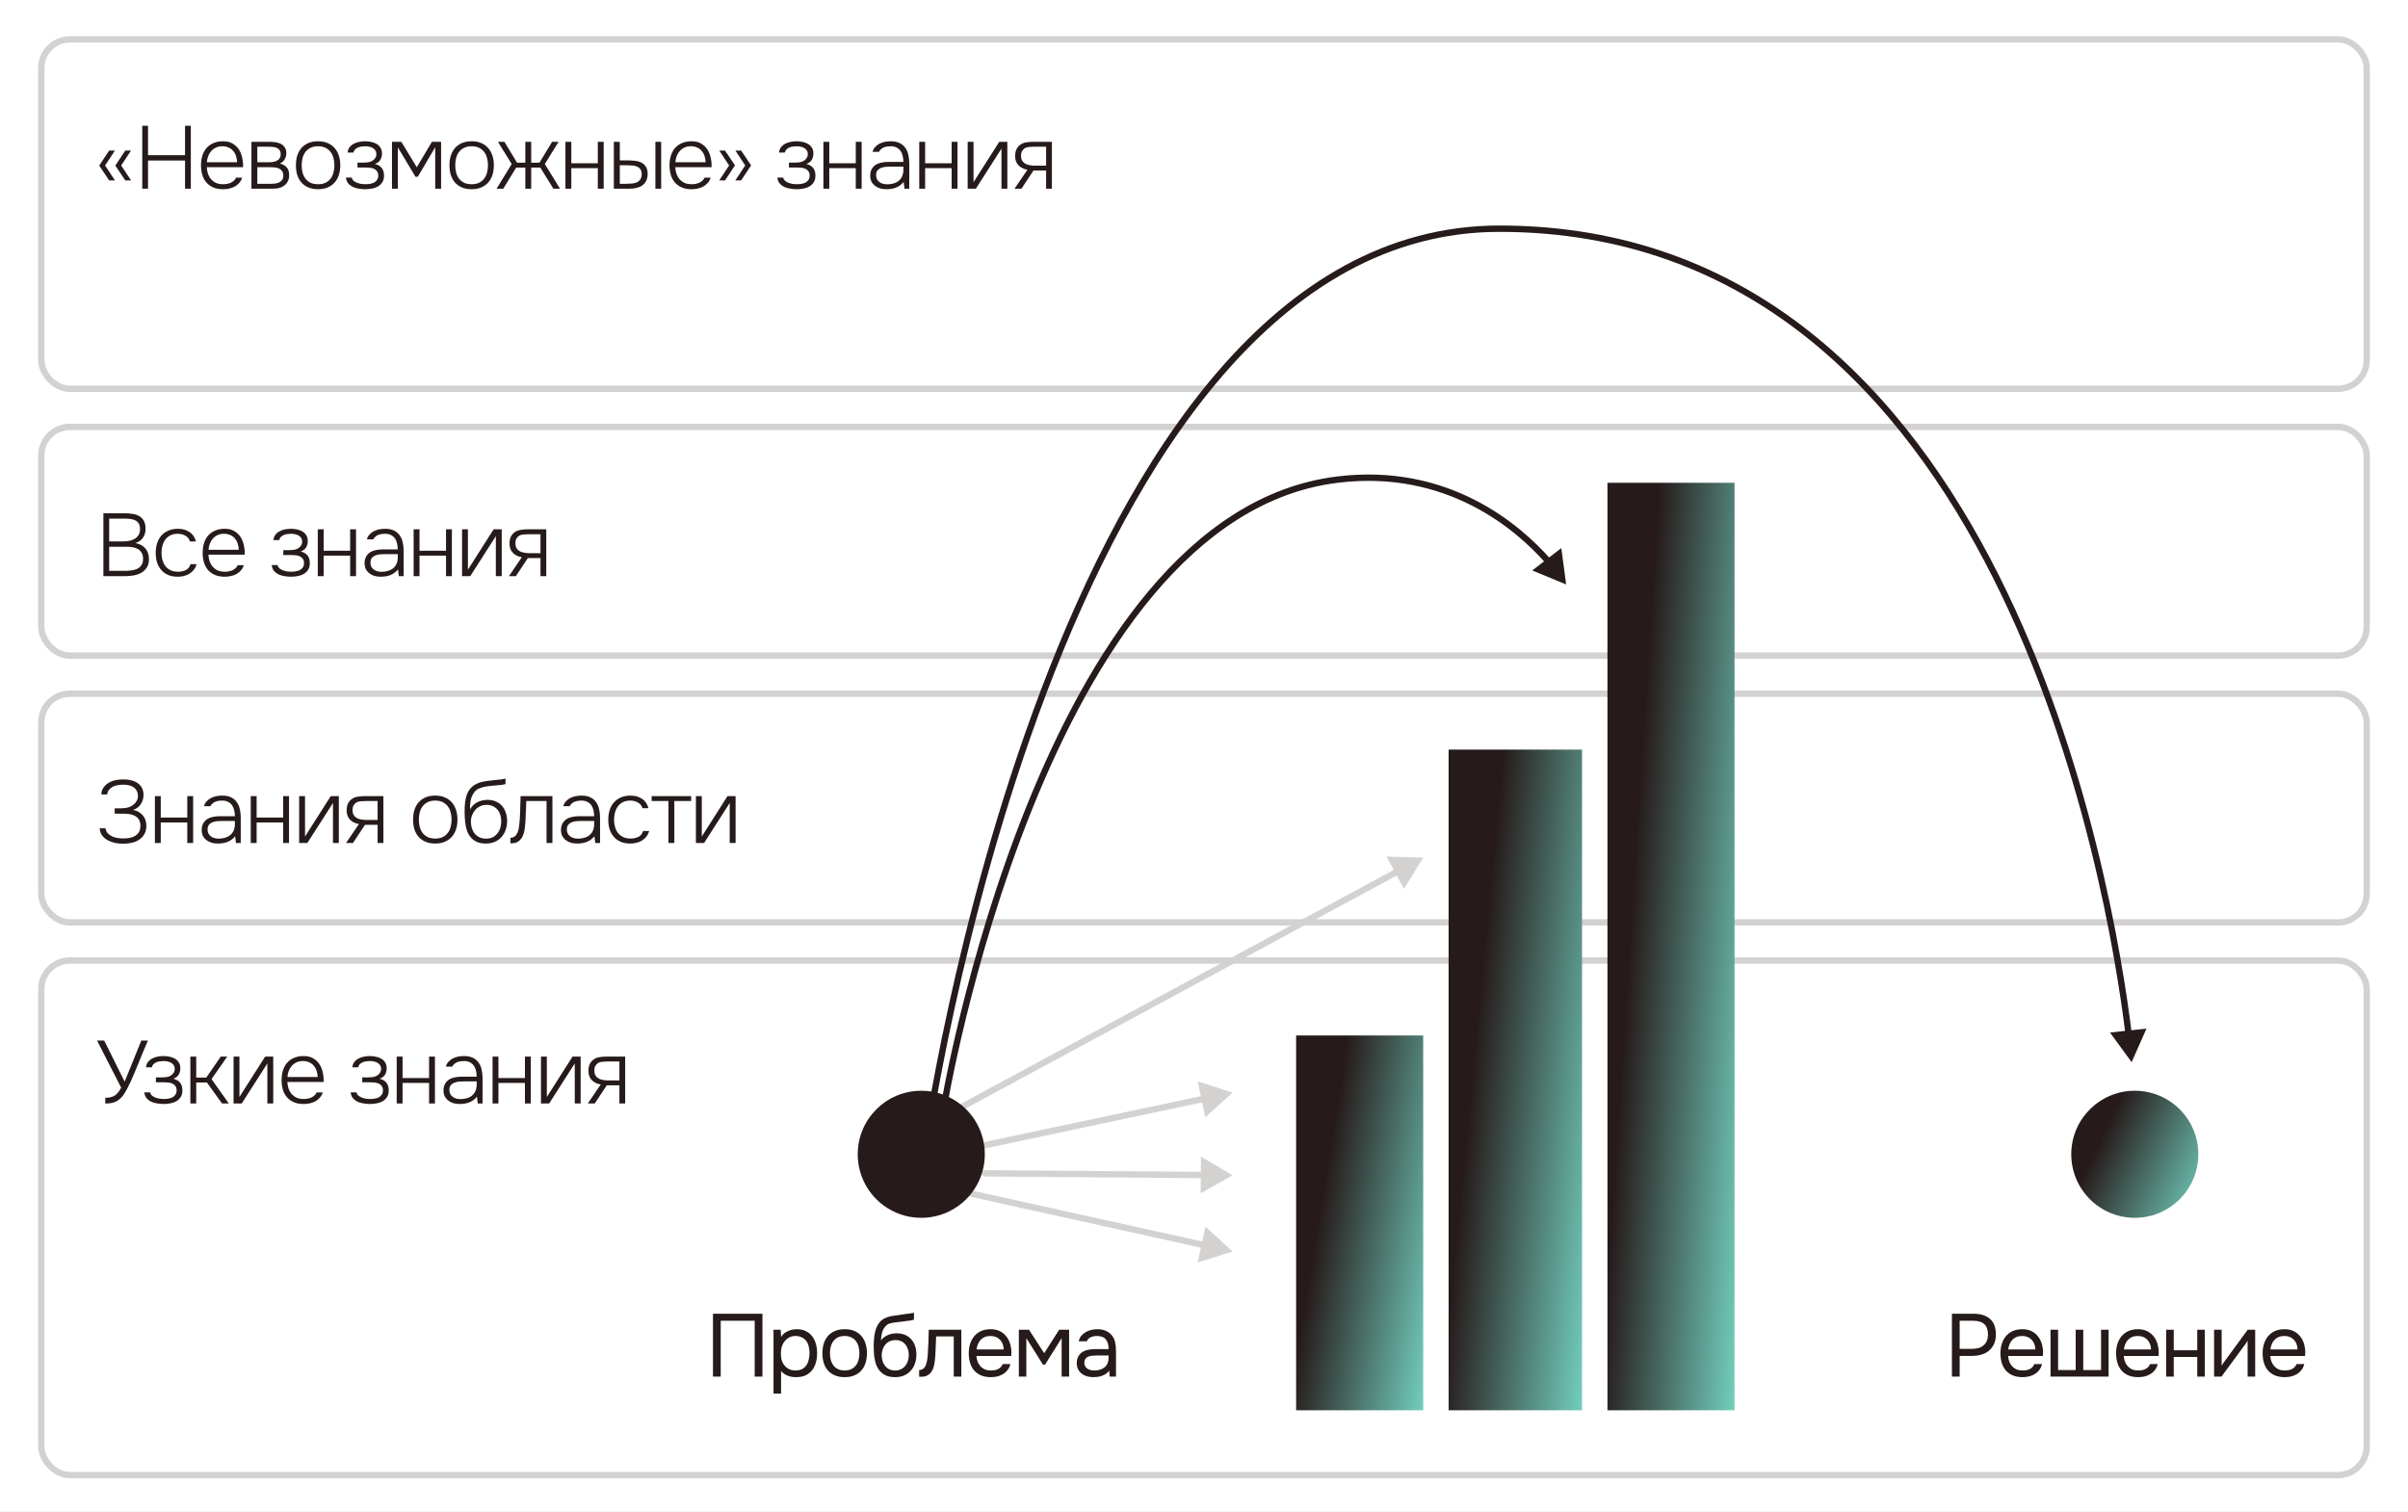
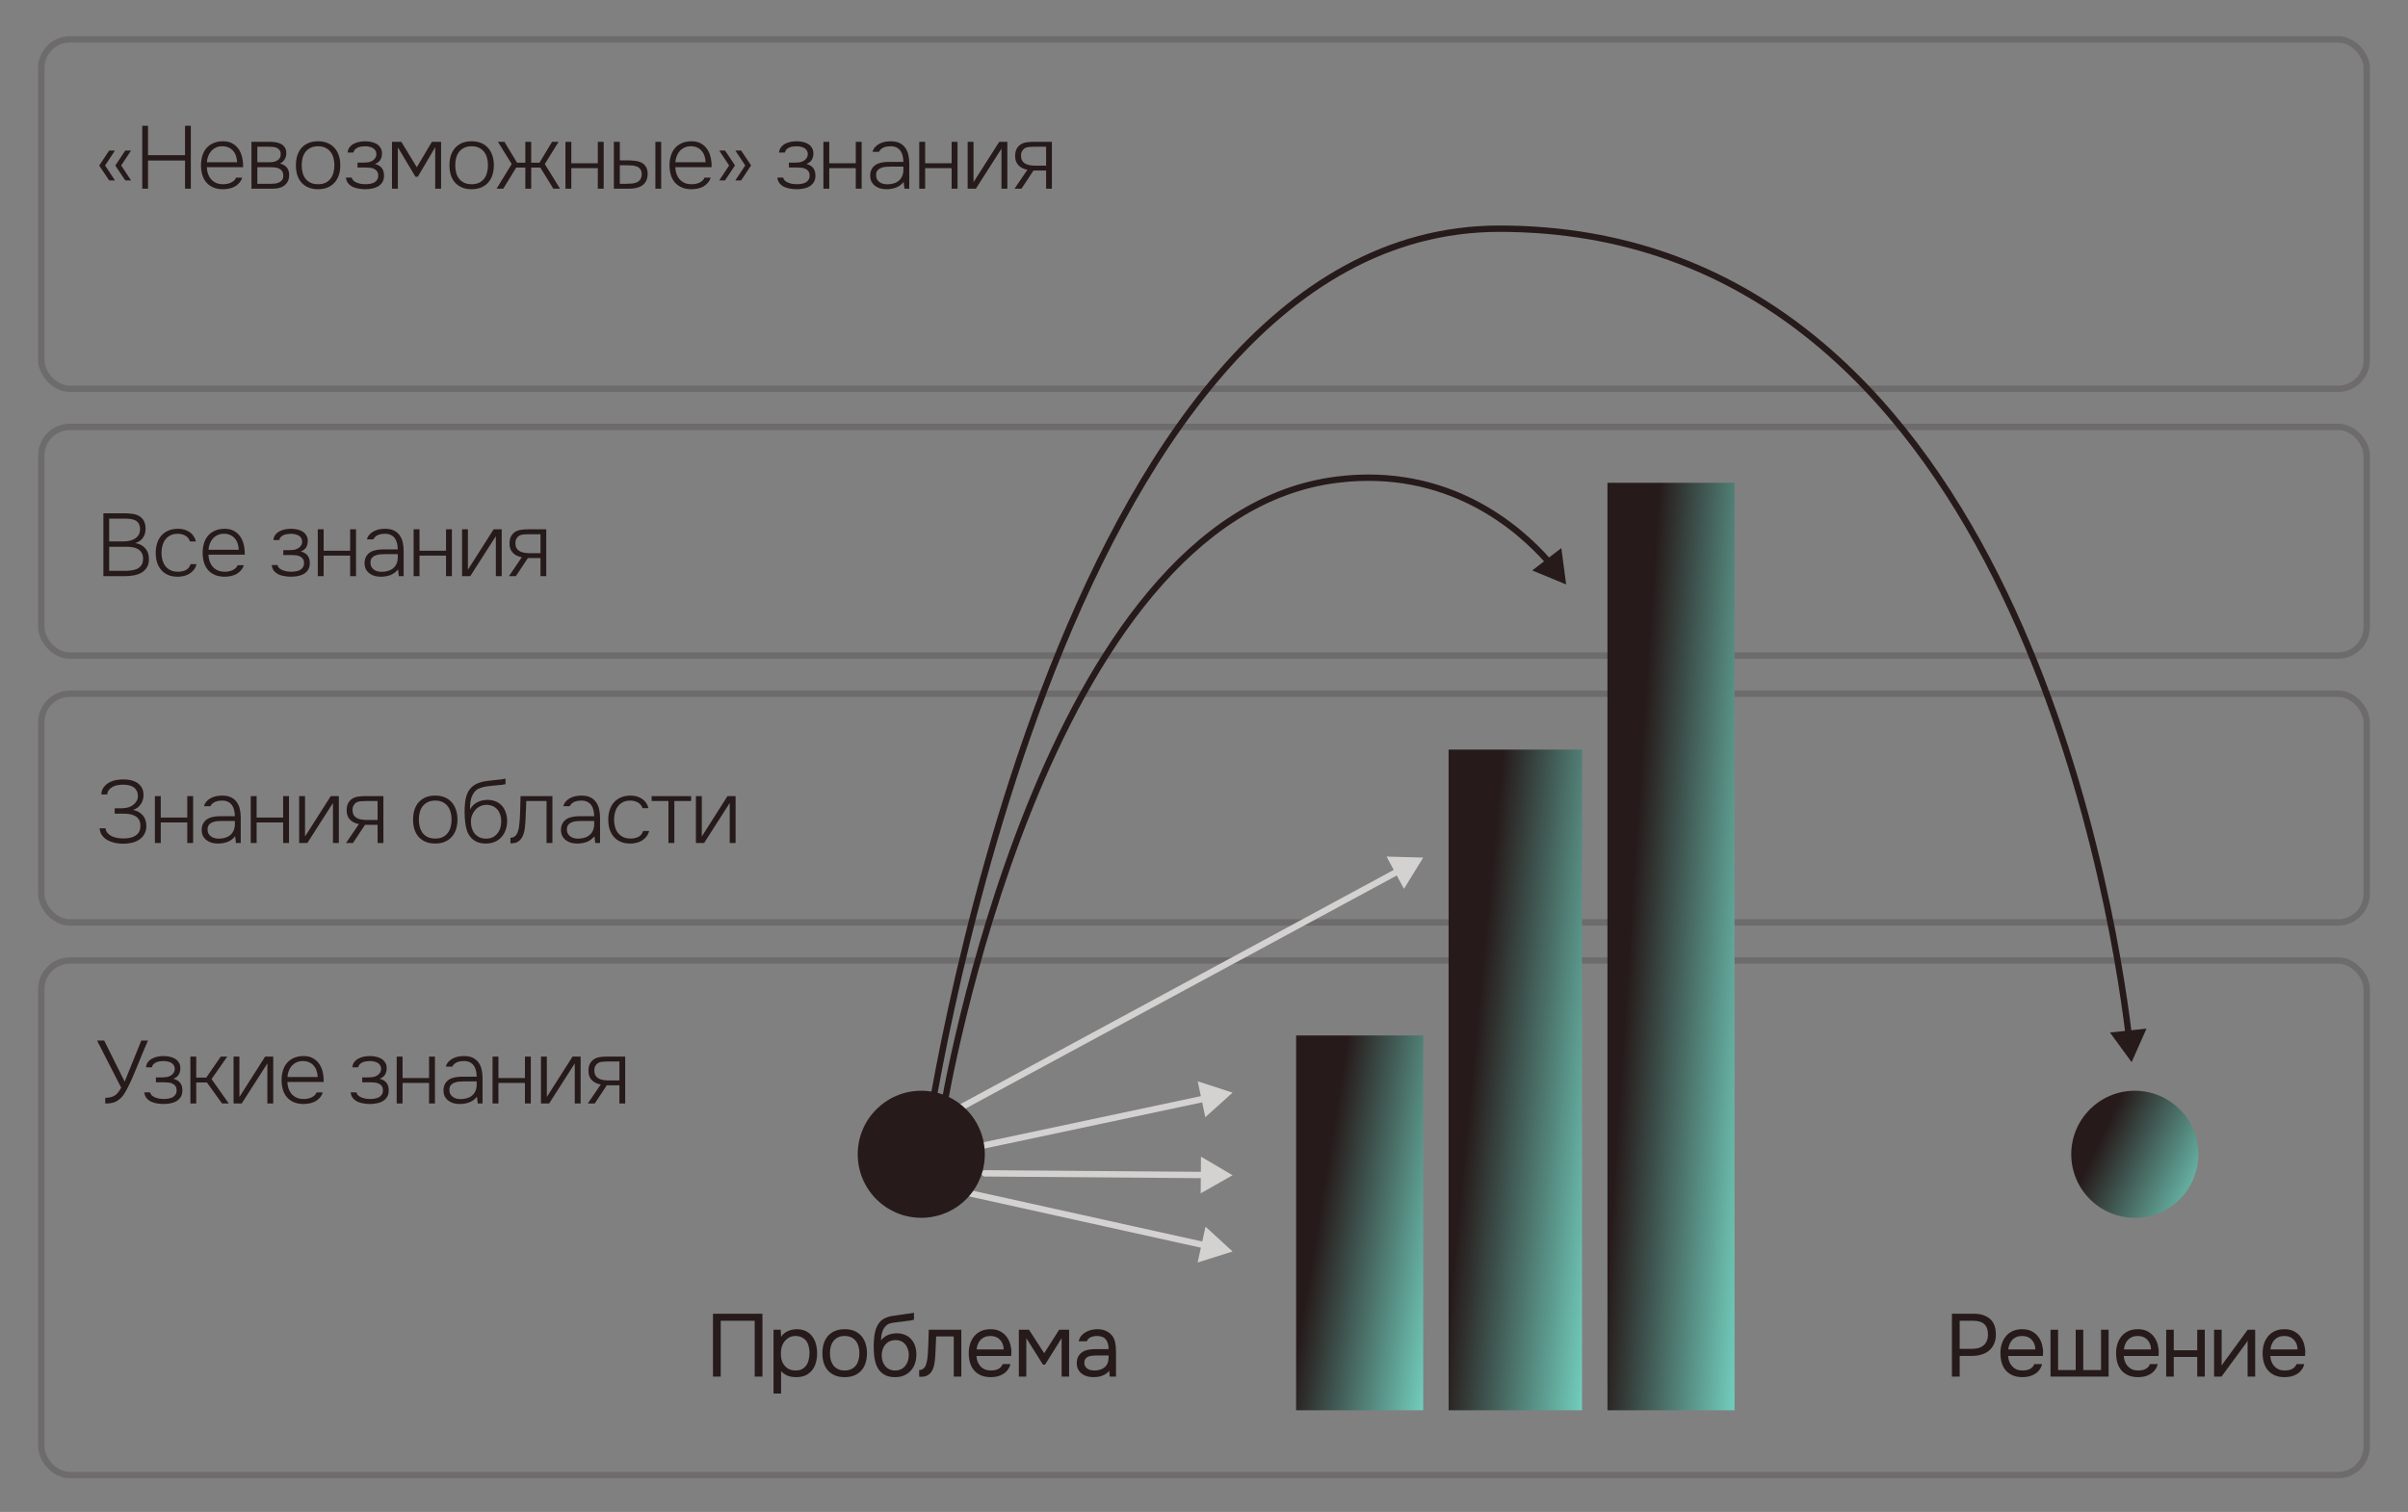
<svg xmlns="http://www.w3.org/2000/svg" width="379" height="238" viewBox="0 0 379 238" fill="none">
  <rect x="0" y="0" width="379" height="238" fill="#808080" stroke="none" />
  <g clip-path="url(#clip0_89_384)">
-     <rect width="379" height="238" fill="white" />
    <rect x="6.5" y="151.201" width="366" height="81" rx="4.5" stroke="#261A1A" stroke-opacity="0.2" />
    <rect x="6.5" y="109.201" width="366" height="36" rx="4.5" stroke="#261A1A" stroke-opacity="0.2" />
    <rect x="6.5" y="67.201" width="366" height="36" rx="4.5" stroke="#261A1A" stroke-opacity="0.2" />
    <rect x="6.5" y="6.201" width="366" height="55" rx="4.5" stroke="#261A1A" stroke-opacity="0.2" />
    <path d="M152.108 187.213C151.838 187.153 151.572 187.323 151.512 187.593C151.452 187.863 151.622 188.13 151.892 188.189L152 187.701L152.108 187.213ZM194 197L189.742 193.101L188.494 198.738L194 197ZM152 187.701L151.892 188.189L189.498 196.515L189.606 196.027L189.714 195.539L152.108 187.213L152 187.701Z" fill="#D4D1D1" />
    <path d="M155.004 184.201C154.728 184.199 154.502 184.421 154.5 184.697C154.498 184.973 154.72 185.199 154.996 185.201L155 184.701L155.004 184.201ZM194 185L189.022 182.075L188.978 187.848L194 185ZM155 184.701L154.996 185.201L189.496 185.466L189.5 184.966L189.504 184.466L155.004 184.201L155 184.701Z" fill="#D4D1D1" />
    <path d="M152.896 180.212C152.626 180.269 152.454 180.535 152.511 180.805C152.568 181.075 152.834 181.248 153.104 181.19L153 180.701L152.896 180.212ZM194 172L188.51 170.214L189.708 175.862L194 172ZM153 180.701L153.104 181.19L189.702 173.423L189.598 172.934L189.494 172.445L152.896 180.212L153 180.701Z" fill="#D4D1D1" />
    <path d="M144.762 177.261C144.519 177.393 144.429 177.696 144.56 177.939C144.691 178.182 144.995 178.272 145.238 178.141L145 177.701L144.762 177.261ZM224 135L218.229 134.838L220.974 139.917L224 135ZM145 177.701L145.238 178.141L220.279 137.58L220.041 137.14L219.804 136.7L144.762 177.261L145 177.701Z" fill="#D4D1D1" />
    <path d="M148.006 174.418C147.961 174.69 148.146 174.947 148.418 174.992C148.69 175.037 148.948 174.853 148.993 174.58L148.499 174.499L148.006 174.418ZM210.5 75.5L210.439 75.004L210.5 75.5ZM246.5 92L245.739 86.277L241.163 89.797L246.5 92ZM148.499 174.499C148.993 174.58 148.993 174.58 148.993 174.579C148.993 174.579 148.993 174.578 148.993 174.576C148.994 174.574 148.994 174.57 148.995 174.564C148.997 174.553 149 174.536 149.004 174.514C149.011 174.47 149.022 174.404 149.037 174.316C149.068 174.141 149.113 173.88 149.175 173.539C149.299 172.857 149.486 171.855 149.741 170.578C150.25 168.022 151.031 164.364 152.113 159.955C154.279 151.136 157.649 139.322 162.473 127.334C167.298 115.342 173.567 103.199 181.519 93.706C189.47 84.213 199.07 77.407 210.561 75.996L210.5 75.5L210.439 75.004C198.609 76.457 188.799 83.457 180.752 93.064C172.706 102.67 166.39 114.919 161.545 126.961C156.699 139.006 153.315 150.868 151.142 159.716C150.056 164.141 149.272 167.814 148.76 170.382C148.504 171.666 148.316 172.674 148.191 173.361C148.129 173.705 148.083 173.968 148.052 174.146C148.037 174.235 148.025 174.303 148.018 174.348C148.014 174.371 148.011 174.388 148.009 174.4C148.008 174.406 148.007 174.41 148.007 174.413C148.006 174.414 148.006 174.416 148.006 174.416C148.006 174.417 148.006 174.418 148.499 174.499ZM210.5 75.5L210.561 75.996C227.699 73.892 238.633 83.356 243.379 88.762L243.755 88.433L244.131 88.103C239.283 82.58 228.048 72.842 210.439 75.004L210.5 75.5Z" fill="#261A1A" />
    <path d="M145.005 181.431C144.967 181.705 145.158 181.957 145.432 181.995C145.705 182.032 145.958 181.841 145.995 181.567L145.5 181.499L145.005 181.431ZM236 36L236 35.5H236L236 36ZM335.5 167.2L337.838 161.922L332.097 162.536L335.5 167.2ZM145.5 181.499C145.995 181.567 145.995 181.567 145.995 181.566C145.996 181.565 145.996 181.563 145.996 181.561C145.997 181.557 145.998 181.55 145.999 181.542C146.001 181.525 146.005 181.498 146.01 181.464C146.02 181.395 146.034 181.291 146.054 181.154C146.094 180.88 146.154 180.473 146.236 179.941C146.399 178.878 146.648 177.318 146.99 175.332C147.673 171.36 148.728 165.684 150.215 158.872C153.188 145.246 157.885 127.084 164.78 108.927C171.676 90.765 180.761 72.639 192.495 59.061C204.226 45.489 218.568 36.5 236 36.5L236 36L236 35.5C218.182 35.5 203.587 44.699 191.739 58.407C179.895 72.111 170.761 90.36 163.845 108.572C156.927 126.79 152.218 145.003 149.238 158.658C147.748 165.487 146.69 171.178 146.004 175.163C145.661 177.155 145.412 178.721 145.248 179.789C145.165 180.324 145.105 180.733 145.065 181.01C145.045 181.148 145.03 181.253 145.02 181.324C145.015 181.359 145.011 181.386 145.008 181.404C145.007 181.413 145.006 181.42 145.006 181.424C145.005 181.426 145.005 181.428 145.005 181.429C145.005 181.431 145.005 181.431 145.5 181.499ZM236 36L236 36.5C275.299 36.5 299.216 62.24 313.687 90.968C328.16 119.699 333.122 151.312 334.525 162.787L335.021 162.726L335.517 162.665C334.109 151.153 329.131 119.403 314.58 90.518C300.029 61.63 275.841 35.5 236 35.5L236 36Z" fill="#261A1A" />
    <path d="M16.568 172.819C16.895 172.81 17.175 172.777 17.408 172.721C17.651 172.665 17.875 172.572 18.08 172.441C18.276 172.311 18.449 172.147 18.598 171.951C18.757 171.746 18.915 171.503 19.074 171.223L15.28 163.803H16.4L19.62 170.271L22.238 163.803H23.288C23.008 164.419 22.742 165.035 22.49 165.651C22.238 166.267 21.986 166.888 21.734 167.513C21.482 168.129 21.225 168.745 20.964 169.361C20.703 169.977 20.418 170.589 20.11 171.195C19.923 171.559 19.723 171.909 19.508 172.245C19.293 172.581 19.018 172.875 18.682 173.127C18.374 173.361 18.043 173.519 17.688 173.603C17.333 173.678 16.96 173.715 16.568 173.715V172.819ZM27.279 169.809C27.773 169.94 28.133 170.155 28.357 170.453C28.59 170.752 28.707 171.149 28.707 171.643C28.707 172.063 28.618 172.413 28.441 172.693C28.264 172.964 28.035 173.183 27.755 173.351C27.475 173.51 27.157 173.622 26.803 173.687C26.448 173.753 26.098 173.785 25.753 173.785C25.445 173.785 25.118 173.757 24.773 173.701C24.437 173.655 24.119 173.566 23.821 173.435C23.532 173.295 23.284 173.109 23.079 172.875C22.873 172.633 22.752 172.325 22.715 171.951H23.625C23.681 172.166 23.788 172.343 23.947 172.483C24.115 172.614 24.302 172.717 24.507 172.791C24.721 172.866 24.941 172.922 25.165 172.959C25.389 172.987 25.59 173.001 25.767 173.001C26 173.001 26.233 172.983 26.467 172.945C26.709 172.908 26.929 172.843 27.125 172.749C27.321 172.647 27.48 172.507 27.601 172.329C27.732 172.152 27.797 171.923 27.797 171.643C27.797 171.363 27.736 171.139 27.615 170.971C27.503 170.803 27.354 170.677 27.167 170.593C26.989 170.5 26.784 170.439 26.551 170.411C26.317 170.383 26.084 170.369 25.851 170.369H24.535V169.599H25.487C25.701 169.599 25.921 169.585 26.145 169.557C26.369 169.529 26.574 169.469 26.761 169.375C26.966 169.273 27.139 169.128 27.279 168.941C27.428 168.755 27.503 168.526 27.503 168.255C27.503 168.022 27.447 167.826 27.335 167.667C27.232 167.509 27.097 167.383 26.929 167.289C26.761 167.196 26.574 167.131 26.369 167.093C26.163 167.047 25.963 167.023 25.767 167.023C25.59 167.023 25.398 167.037 25.193 167.065C24.997 167.084 24.81 167.131 24.633 167.205C24.456 167.28 24.297 167.383 24.157 167.513C24.026 167.644 23.938 167.812 23.891 168.017H22.981C23.009 167.672 23.116 167.387 23.303 167.163C23.489 166.93 23.713 166.748 23.975 166.617C24.245 166.477 24.535 166.379 24.843 166.323C25.16 166.267 25.463 166.239 25.753 166.239C26.052 166.239 26.355 166.272 26.663 166.337C26.98 166.393 27.265 166.496 27.517 166.645C27.769 166.785 27.974 166.981 28.133 167.233C28.301 167.476 28.385 167.779 28.385 168.143C28.385 168.545 28.296 168.89 28.119 169.179C27.942 169.459 27.662 169.669 27.279 169.809ZM29.961 173.701V166.323H30.885V169.627H32.467L34.749 166.323H35.771L33.293 169.865L36.009 173.701H34.945L32.565 170.397H30.885V173.701H29.961ZM38.048 173.701H36.76V166.323H37.684V172.679L41.73 166.323H43.004V173.701H42.08V167.401L38.048 173.701ZM45.227 170.313C45.246 170.705 45.312 171.065 45.423 171.391C45.545 171.718 45.713 172.003 45.928 172.245C46.142 172.479 46.404 172.665 46.712 172.805C47.029 172.936 47.398 173.001 47.818 173.001C48.014 173.001 48.209 172.983 48.406 172.945C48.611 172.908 48.802 172.852 48.98 172.777C49.166 172.693 49.334 172.586 49.483 172.455C49.633 172.325 49.749 172.161 49.834 171.965H50.8C50.697 172.292 50.538 172.572 50.324 172.805C50.118 173.039 49.88 173.23 49.609 173.379C49.339 173.519 49.045 173.622 48.727 173.687C48.41 173.753 48.093 173.785 47.776 173.785C47.197 173.785 46.688 173.692 46.249 173.505C45.82 173.319 45.461 173.062 45.172 172.735C44.882 172.399 44.667 172.003 44.528 171.545C44.388 171.079 44.318 170.57 44.318 170.019C44.318 169.459 44.392 168.946 44.541 168.479C44.691 168.013 44.91 167.616 45.2 167.289C45.498 166.953 45.862 166.697 46.291 166.519C46.73 166.333 47.23 166.239 47.789 166.239C48.377 166.239 48.872 166.356 49.273 166.589C49.684 166.823 50.016 167.131 50.267 167.513C50.52 167.887 50.697 168.321 50.8 168.815C50.911 169.301 50.958 169.8 50.94 170.313H45.227ZM50.002 169.543C49.992 169.207 49.936 168.885 49.834 168.577C49.74 168.269 49.596 168.003 49.4 167.779C49.213 167.546 48.975 167.364 48.685 167.233C48.396 167.093 48.06 167.023 47.678 167.023C47.295 167.023 46.954 167.093 46.656 167.233C46.366 167.373 46.119 167.56 45.913 167.793C45.708 168.027 45.55 168.297 45.438 168.605C45.325 168.904 45.26 169.217 45.242 169.543H50.002ZM59.755 169.809C60.25 169.94 60.609 170.155 60.833 170.453C61.066 170.752 61.183 171.149 61.183 171.643C61.183 172.063 61.094 172.413 60.917 172.693C60.74 172.964 60.511 173.183 60.231 173.351C59.951 173.51 59.634 173.622 59.279 173.687C58.924 173.753 58.574 173.785 58.229 173.785C57.921 173.785 57.594 173.757 57.249 173.701C56.913 173.655 56.596 173.566 56.297 173.435C56.008 173.295 55.76 173.109 55.555 172.875C55.35 172.633 55.228 172.325 55.191 171.951H56.101C56.157 172.166 56.264 172.343 56.423 172.483C56.591 172.614 56.778 172.717 56.983 172.791C57.198 172.866 57.417 172.922 57.641 172.959C57.865 172.987 58.066 173.001 58.243 173.001C58.476 173.001 58.71 172.983 58.943 172.945C59.186 172.908 59.405 172.843 59.601 172.749C59.797 172.647 59.956 172.507 60.077 172.329C60.208 172.152 60.273 171.923 60.273 171.643C60.273 171.363 60.212 171.139 60.091 170.971C59.979 170.803 59.83 170.677 59.643 170.593C59.466 170.5 59.26 170.439 59.027 170.411C58.794 170.383 58.56 170.369 58.327 170.369H57.011V169.599H57.963C58.178 169.599 58.397 169.585 58.621 169.557C58.845 169.529 59.05 169.469 59.237 169.375C59.442 169.273 59.615 169.128 59.755 168.941C59.904 168.755 59.979 168.526 59.979 168.255C59.979 168.022 59.923 167.826 59.811 167.667C59.708 167.509 59.573 167.383 59.405 167.289C59.237 167.196 59.05 167.131 58.845 167.093C58.64 167.047 58.439 167.023 58.243 167.023C58.066 167.023 57.874 167.037 57.669 167.065C57.473 167.084 57.286 167.131 57.109 167.205C56.932 167.28 56.773 167.383 56.633 167.513C56.502 167.644 56.414 167.812 56.367 168.017H55.457C55.485 167.672 55.592 167.387 55.779 167.163C55.966 166.93 56.19 166.748 56.451 166.617C56.722 166.477 57.011 166.379 57.319 166.323C57.636 166.267 57.94 166.239 58.229 166.239C58.528 166.239 58.831 166.272 59.139 166.337C59.456 166.393 59.741 166.496 59.993 166.645C60.245 166.785 60.45 166.981 60.609 167.233C60.777 167.476 60.861 167.779 60.861 168.143C60.861 168.545 60.772 168.89 60.595 169.179C60.418 169.459 60.138 169.669 59.755 169.809ZM62.437 173.701V166.323H63.361V169.697H67.533V166.323H68.457V173.701H67.533V170.467H63.361V173.701H62.437ZM75.068 172.637C74.713 173.067 74.308 173.365 73.85 173.533C73.402 173.701 72.907 173.785 72.366 173.785C72.04 173.785 71.722 173.748 71.414 173.673C71.115 173.589 70.845 173.459 70.602 173.281C70.359 173.104 70.163 172.88 70.014 172.609C69.874 172.329 69.804 172.017 69.804 171.671C69.804 171.251 69.883 170.901 70.042 170.621C70.201 170.341 70.406 170.117 70.658 169.949C70.919 169.781 71.218 169.665 71.554 169.599C71.89 169.525 72.24 169.487 72.604 169.487H75.026C75.026 169.151 74.989 168.834 74.914 168.535C74.849 168.237 74.737 167.975 74.578 167.751C74.419 167.527 74.21 167.35 73.948 167.219C73.696 167.089 73.383 167.023 73.01 167.023C72.833 167.023 72.651 167.037 72.464 167.065C72.287 167.093 72.114 167.14 71.946 167.205C71.787 167.271 71.638 167.364 71.498 167.485C71.368 167.597 71.26 167.737 71.176 167.905H70.168C70.252 167.597 70.392 167.341 70.588 167.135C70.784 166.921 71.013 166.748 71.274 166.617C71.545 166.477 71.829 166.379 72.128 166.323C72.436 166.267 72.74 166.239 73.038 166.239C73.579 166.239 74.037 166.328 74.41 166.505C74.784 166.683 75.082 166.93 75.306 167.247C75.54 167.555 75.703 167.919 75.796 168.339C75.899 168.759 75.95 169.212 75.95 169.697V173.701H75.194L75.068 172.637ZM73.08 170.229C72.838 170.229 72.576 170.239 72.296 170.257C72.025 170.276 71.773 170.332 71.54 170.425C71.307 170.509 71.111 170.645 70.952 170.831C70.803 171.009 70.728 171.256 70.728 171.573C70.728 171.825 70.775 172.04 70.868 172.217C70.971 172.395 71.102 172.544 71.26 172.665C71.428 172.787 71.615 172.875 71.82 172.931C72.035 172.987 72.254 173.015 72.478 173.015C72.842 173.015 73.178 172.969 73.486 172.875C73.803 172.782 74.074 172.642 74.298 172.455C74.531 172.259 74.709 172.021 74.83 171.741C74.961 171.452 75.026 171.116 75.026 170.733V170.229H73.08ZM77.525 173.701V166.323H78.449V169.697H82.621V166.323H83.545V173.701H82.621V170.467H78.449V173.701H77.525ZM86.432 173.701H85.144V166.323H86.068V172.679L90.114 166.323H91.388V173.701H90.464V167.401L86.432 173.701ZM98.4 173.701H97.49V170.845H95.502L93.612 173.701H92.52L94.55 170.719C93.971 170.617 93.504 170.388 93.15 170.033C92.795 169.669 92.618 169.184 92.618 168.577C92.618 168.101 92.697 167.719 92.856 167.429C93.014 167.14 93.229 166.907 93.5 166.729C93.761 166.561 94.055 166.454 94.382 166.407C94.718 166.351 95.082 166.323 95.474 166.323H98.4V173.701ZM97.49 167.093H95.642C95.343 167.093 95.058 167.107 94.788 167.135C94.517 167.163 94.298 167.229 94.13 167.331C93.971 167.434 93.831 167.583 93.71 167.779C93.598 167.966 93.542 168.209 93.542 168.507C93.542 168.769 93.584 168.997 93.668 169.193C93.761 169.38 93.882 169.529 94.032 169.641C94.172 169.744 94.321 169.828 94.48 169.893C94.648 169.949 94.82 169.991 94.998 170.019C95.184 170.047 95.366 170.066 95.544 170.075C95.721 170.075 95.894 170.075 96.062 170.075H97.49V167.093Z" fill="#261A1A" />
    <path d="M120.002 216.701H118.784V207.909H113.436V216.701H112.218V206.803H120.002V216.701ZM122.935 219.361H121.745V209.323H122.879L122.935 210.457C123.187 210.056 123.527 209.757 123.957 209.561C124.395 209.356 124.867 209.249 125.371 209.239C125.94 209.239 126.421 209.337 126.813 209.533C127.214 209.72 127.545 209.986 127.807 210.331C128.077 210.667 128.278 211.069 128.409 211.535C128.539 211.993 128.605 212.487 128.605 213.019C128.605 213.561 128.539 214.06 128.409 214.517C128.278 214.975 128.077 215.371 127.807 215.707C127.536 216.043 127.195 216.309 126.785 216.505C126.374 216.692 125.884 216.785 125.315 216.785C124.755 216.785 124.279 216.697 123.887 216.519C123.495 216.342 123.177 216.109 122.935 215.819V219.361ZM125.217 215.735C125.618 215.735 125.954 215.665 126.225 215.525C126.505 215.376 126.729 215.18 126.897 214.937C127.074 214.685 127.2 214.396 127.275 214.069C127.359 213.743 127.405 213.393 127.415 213.019C127.415 212.646 127.373 212.296 127.289 211.969C127.214 211.633 127.088 211.344 126.911 211.101C126.733 210.859 126.5 210.667 126.211 210.527C125.931 210.378 125.59 210.303 125.189 210.303C124.713 210.303 124.302 210.434 123.957 210.695C123.611 210.947 123.35 211.269 123.173 211.661C123.07 211.876 123 212.1 122.963 212.333C122.925 212.557 122.907 212.791 122.907 213.033C122.907 213.313 122.925 213.575 122.963 213.817C123 214.051 123.07 214.275 123.173 214.489C123.35 214.844 123.607 215.143 123.943 215.385C124.288 215.619 124.713 215.735 125.217 215.735ZM132.967 209.239C133.555 209.239 134.064 209.333 134.493 209.519C134.922 209.706 135.282 209.967 135.571 210.303C135.87 210.639 136.089 211.041 136.229 211.507C136.378 211.965 136.453 212.469 136.453 213.019C136.453 213.57 136.378 214.079 136.229 214.545C136.089 215.003 135.87 215.399 135.571 215.735C135.282 216.062 134.918 216.319 134.479 216.505C134.04 216.692 133.527 216.785 132.939 216.785C132.351 216.785 131.838 216.692 131.399 216.505C130.97 216.319 130.606 216.062 130.307 215.735C130.018 215.399 129.798 215.003 129.649 214.545C129.509 214.079 129.439 213.57 129.439 213.019C129.439 212.469 129.509 211.965 129.649 211.507C129.798 211.041 130.018 210.639 130.307 210.303C130.606 209.967 130.974 209.706 131.413 209.519C131.852 209.333 132.37 209.239 132.967 209.239ZM132.939 215.735C133.34 215.735 133.686 215.665 133.975 215.525C134.274 215.385 134.516 215.194 134.703 214.951C134.899 214.699 135.039 214.41 135.123 214.083C135.216 213.757 135.263 213.402 135.263 213.019C135.263 212.646 135.216 212.296 135.123 211.969C135.039 211.633 134.899 211.344 134.703 211.101C134.516 210.849 134.274 210.653 133.975 210.513C133.686 210.373 133.34 210.303 132.939 210.303C132.538 210.303 132.192 210.373 131.903 210.513C131.614 210.653 131.371 210.849 131.175 211.101C130.988 211.344 130.848 211.633 130.755 211.969C130.671 212.296 130.629 212.646 130.629 213.019C130.629 213.402 130.671 213.757 130.755 214.083C130.848 214.41 130.988 214.699 131.175 214.951C131.371 215.194 131.614 215.385 131.903 215.525C132.192 215.665 132.538 215.735 132.939 215.735ZM138.658 210.989C138.798 210.793 138.961 210.63 139.148 210.499C139.335 210.359 139.535 210.243 139.75 210.149C139.974 210.056 140.198 209.991 140.422 209.953C140.655 209.907 140.879 209.883 141.094 209.883C141.598 209.883 142.041 209.963 142.424 210.121C142.816 210.28 143.143 210.509 143.404 210.807C143.675 211.097 143.88 211.447 144.02 211.857C144.16 212.268 144.23 212.725 144.23 213.229C144.23 213.733 144.155 214.205 144.006 214.643C143.857 215.073 143.637 215.446 143.348 215.763C143.068 216.081 142.718 216.333 142.298 216.519C141.887 216.697 141.411 216.785 140.87 216.785C140.254 216.785 139.736 216.678 139.316 216.463C138.896 216.239 138.555 215.945 138.294 215.581C138.042 215.208 137.855 214.765 137.734 214.251C137.613 213.738 137.547 213.234 137.538 212.739C137.519 212.59 137.51 212.291 137.51 211.843C137.519 211.386 137.543 210.975 137.58 210.611C137.617 210.238 137.678 209.879 137.762 209.533C137.855 209.179 137.981 208.866 138.14 208.595C138.392 208.147 138.709 207.816 139.092 207.601C139.484 207.387 139.932 207.237 140.436 207.153C140.595 207.125 140.949 207.074 141.5 206.999C142.06 206.915 142.443 206.859 142.648 206.831C142.825 206.813 143.017 206.789 143.222 206.761C143.437 206.724 143.647 206.687 143.852 206.649V207.741C143.712 207.788 143.539 207.83 143.334 207.867C143.129 207.895 142.895 207.923 142.634 207.951C142.447 207.979 142.251 208.007 142.046 208.035C141.85 208.054 141.645 208.077 141.43 208.105C141.225 208.124 140.907 208.166 140.478 208.231C140.161 208.278 139.899 208.367 139.694 208.497C139.498 208.628 139.325 208.801 139.176 209.015C138.999 209.277 138.868 209.594 138.784 209.967C138.709 210.331 138.667 210.672 138.658 210.989ZM140.898 215.735C141.243 215.735 141.547 215.67 141.808 215.539C142.079 215.409 142.303 215.231 142.48 215.007C142.667 214.783 142.807 214.522 142.9 214.223C142.993 213.925 143.04 213.607 143.04 213.271C143.04 212.945 142.989 212.641 142.886 212.361C142.793 212.072 142.657 211.825 142.48 211.619C142.303 211.405 142.088 211.241 141.836 211.129C141.584 211.008 141.276 210.947 140.912 210.947C140.576 210.957 140.277 211.022 140.016 211.143C139.755 211.265 139.531 211.437 139.344 211.661C139.157 211.876 139.017 212.128 138.924 212.417C138.831 212.697 138.779 212.991 138.77 213.299C138.77 213.626 138.812 213.939 138.896 214.237C138.989 214.527 139.125 214.783 139.302 215.007C139.479 215.231 139.699 215.409 139.96 215.539C140.231 215.67 140.543 215.735 140.898 215.735ZM146.026 213.243C146.073 212.571 146.105 211.918 146.124 211.283C146.152 210.649 146.171 209.995 146.18 209.323H151.304V216.701H150.114V210.373H147.342L147.216 213.271C147.197 213.645 147.155 214.065 147.09 214.531C147.025 214.998 146.889 215.423 146.684 215.805C146.525 216.076 146.311 216.295 146.04 216.463C145.769 216.631 145.457 216.715 145.102 216.715H144.668V215.665C145.041 215.665 145.34 215.507 145.564 215.189C145.695 215.003 145.797 214.732 145.872 214.377C145.947 214.023 145.998 213.645 146.026 213.243ZM153.678 213.453C153.706 213.78 153.771 214.083 153.874 214.363C153.986 214.634 154.135 214.872 154.322 215.077C154.509 215.283 154.737 215.446 155.008 215.567C155.288 215.679 155.61 215.735 155.974 215.735C156.151 215.735 156.333 215.721 156.52 215.693C156.716 215.656 156.898 215.6 157.066 215.525C157.234 215.441 157.383 215.334 157.514 215.203C157.645 215.073 157.743 214.914 157.808 214.727H159.026C158.942 215.082 158.797 215.39 158.592 215.651C158.396 215.913 158.158 216.127 157.878 216.295C157.607 216.463 157.304 216.589 156.968 216.673C156.632 216.748 156.291 216.785 155.946 216.785C155.358 216.785 154.845 216.692 154.406 216.505C153.977 216.319 153.617 216.062 153.328 215.735C153.039 215.399 152.824 215.003 152.684 214.545C152.544 214.079 152.474 213.57 152.474 213.019C152.474 212.469 152.549 211.965 152.698 211.507C152.857 211.041 153.081 210.639 153.37 210.303C153.659 209.967 154.014 209.706 154.434 209.519C154.854 209.333 155.353 209.239 155.932 209.239C156.52 209.239 157.029 209.356 157.458 209.589C157.887 209.823 158.233 210.131 158.494 210.513C158.755 210.887 158.937 211.293 159.04 211.731C159.152 212.17 159.199 212.576 159.18 212.949C159.18 213.033 159.175 213.117 159.166 213.201C159.166 213.285 159.161 213.369 159.152 213.453H153.678ZM157.976 212.417C157.957 211.792 157.761 211.283 157.388 210.891C157.015 210.499 156.515 210.303 155.89 210.303C155.545 210.303 155.241 210.359 154.98 210.471C154.719 210.583 154.499 210.737 154.322 210.933C154.145 211.129 154.005 211.358 153.902 211.619C153.799 211.871 153.734 212.137 153.706 212.417H157.976ZM160.359 209.323H161.955L164.349 213.019L166.701 209.323H168.269V216.701H167.093V210.639L164.489 214.811H164.153L161.535 210.639V216.701H160.359V209.323ZM174.586 215.763C174.428 215.978 174.246 216.151 174.04 216.281C173.835 216.412 173.62 216.515 173.396 216.589C173.182 216.664 172.962 216.715 172.738 216.743C172.524 216.771 172.309 216.785 172.094 216.785C171.749 216.785 171.422 216.743 171.114 216.659C170.806 216.575 170.526 216.44 170.274 216.253C170.032 216.067 169.836 215.833 169.686 215.553C169.546 215.273 169.476 214.956 169.476 214.601C169.476 214.181 169.551 213.831 169.7 213.551C169.859 213.262 170.069 213.029 170.33 212.851C170.592 212.674 170.89 212.553 171.226 212.487C171.572 212.413 171.936 212.375 172.318 212.375H174.488C174.488 211.75 174.353 211.255 174.082 210.891C173.812 210.518 173.354 210.322 172.71 210.303C172.318 210.303 171.973 210.369 171.674 210.499C171.376 210.63 171.17 210.845 171.058 211.143H169.784C169.85 210.807 169.98 210.523 170.176 210.289C170.372 210.047 170.606 209.851 170.876 209.701C171.147 209.543 171.441 209.426 171.758 209.351C172.076 209.277 172.393 209.239 172.71 209.239C173.261 209.239 173.723 209.333 174.096 209.519C174.479 209.697 174.787 209.935 175.02 210.233C175.254 210.523 175.417 210.877 175.51 211.297C175.604 211.717 175.65 212.189 175.65 212.711V216.701H174.656L174.586 215.763ZM173.186 213.369C172.962 213.369 172.701 213.374 172.402 213.383C172.113 213.383 171.833 213.411 171.562 213.467C171.292 213.523 171.072 213.64 170.904 213.817C170.746 213.995 170.666 214.228 170.666 214.517C170.666 214.732 170.708 214.914 170.792 215.063C170.876 215.213 170.988 215.339 171.128 215.441C171.278 215.544 171.446 215.619 171.632 215.665C171.819 215.712 172.01 215.735 172.206 215.735C172.906 215.735 173.457 215.567 173.858 215.231C174.269 214.886 174.479 214.387 174.488 213.733V213.369H173.186Z" fill="#261A1A" />
    <path d="M307.218 216.701V206.803H310.648C311.74 206.803 312.594 207.074 313.21 207.615C313.826 208.147 314.134 208.973 314.134 210.093C314.134 210.663 314.031 211.162 313.826 211.591C313.63 212.021 313.355 212.375 313 212.655C312.701 212.898 312.328 213.089 311.88 213.229C311.432 213.369 310.937 213.439 310.396 213.439H308.436V216.701H307.218ZM308.436 212.333H310.34C310.695 212.333 311.04 212.291 311.376 212.207C311.712 212.114 311.987 211.969 312.202 211.773C312.417 211.587 312.585 211.358 312.706 211.087C312.827 210.817 312.888 210.467 312.888 210.037C312.888 208.619 312.123 207.909 310.592 207.909H308.436V212.333ZM316.055 213.453C316.083 213.78 316.149 214.083 316.251 214.363C316.363 214.634 316.513 214.872 316.699 215.077C316.886 215.283 317.115 215.446 317.385 215.567C317.665 215.679 317.987 215.735 318.351 215.735C318.529 215.735 318.711 215.721 318.897 215.693C319.093 215.656 319.275 215.6 319.443 215.525C319.611 215.441 319.761 215.334 319.891 215.203C320.022 215.073 320.12 214.914 320.185 214.727H321.403C321.319 215.082 321.175 215.39 320.969 215.651C320.773 215.913 320.535 216.127 320.255 216.295C319.985 216.463 319.681 216.589 319.345 216.673C319.009 216.748 318.669 216.785 318.323 216.785C317.735 216.785 317.222 216.692 316.783 216.505C316.354 216.319 315.995 216.062 315.705 215.735C315.416 215.399 315.201 215.003 315.061 214.545C314.921 214.079 314.851 213.57 314.851 213.019C314.851 212.469 314.926 211.965 315.075 211.507C315.234 211.041 315.458 210.639 315.747 210.303C316.037 209.967 316.391 209.706 316.811 209.519C317.231 209.333 317.731 209.239 318.309 209.239C318.897 209.239 319.406 209.356 319.835 209.589C320.265 209.823 320.61 210.131 320.871 210.513C321.133 210.887 321.315 211.293 321.417 211.731C321.529 212.17 321.576 212.576 321.557 212.949C321.557 213.033 321.553 213.117 321.543 213.201C321.543 213.285 321.539 213.369 321.529 213.453H316.055ZM320.353 212.417C320.335 211.792 320.139 211.283 319.765 210.891C319.392 210.499 318.893 210.303 318.267 210.303C317.922 210.303 317.619 210.359 317.357 210.471C317.096 210.583 316.877 210.737 316.699 210.933C316.522 211.129 316.382 211.358 316.279 211.619C316.177 211.871 316.111 212.137 316.083 212.417H320.353ZM322.737 209.323H323.927V215.665H326.699V209.323H327.889V215.665H330.689V209.323H331.879V216.701H322.737V209.323ZM334.26 213.453C334.288 213.78 334.354 214.083 334.456 214.363C334.568 214.634 334.718 214.872 334.904 215.077C335.091 215.283 335.32 215.446 335.59 215.567C335.87 215.679 336.192 215.735 336.556 215.735C336.734 215.735 336.916 215.721 337.102 215.693C337.298 215.656 337.48 215.6 337.648 215.525C337.816 215.441 337.966 215.334 338.096 215.203C338.227 215.073 338.325 214.914 338.39 214.727H339.608C339.524 215.082 339.38 215.39 339.174 215.651C338.978 215.913 338.74 216.127 338.46 216.295C338.19 216.463 337.886 216.589 337.55 216.673C337.214 216.748 336.874 216.785 336.528 216.785C335.94 216.785 335.427 216.692 334.988 216.505C334.559 216.319 334.2 216.062 333.91 215.735C333.621 215.399 333.406 215.003 333.266 214.545C333.126 214.079 333.056 213.57 333.056 213.019C333.056 212.469 333.131 211.965 333.28 211.507C333.439 211.041 333.663 210.639 333.952 210.303C334.242 209.967 334.596 209.706 335.016 209.519C335.436 209.333 335.936 209.239 336.514 209.239C337.102 209.239 337.611 209.356 338.04 209.589C338.47 209.823 338.815 210.131 339.076 210.513C339.338 210.887 339.52 211.293 339.622 211.731C339.734 212.17 339.781 212.576 339.762 212.949C339.762 213.033 339.758 213.117 339.748 213.201C339.748 213.285 339.744 213.369 339.734 213.453H334.26ZM338.558 212.417C338.54 211.792 338.344 211.283 337.97 210.891C337.597 210.499 337.098 210.303 336.472 210.303C336.127 210.303 335.824 210.359 335.562 210.471C335.301 210.583 335.082 210.737 334.904 210.933C334.727 211.129 334.587 211.358 334.484 211.619C334.382 211.871 334.316 212.137 334.288 212.417H338.558ZM340.942 216.701V209.323H342.132V212.557H345.828V209.323H347.018V216.701H345.828V213.607H342.132V216.701H340.942ZM349.641 216.701H348.479V209.323H349.669V214.979C349.734 214.849 349.823 214.709 349.935 214.559C350.047 214.401 350.135 214.279 350.201 214.195L353.771 209.323H354.947V216.701H353.757V211.045C353.682 211.185 353.598 211.321 353.505 211.451C353.421 211.573 353.341 211.68 353.267 211.773L349.641 216.701ZM357.322 213.453C357.35 213.78 357.416 214.083 357.518 214.363C357.63 214.634 357.78 214.872 357.966 215.077C358.153 215.283 358.382 215.446 358.652 215.567C358.932 215.679 359.254 215.735 359.618 215.735C359.796 215.735 359.978 215.721 360.164 215.693C360.36 215.656 360.542 215.6 360.71 215.525C360.878 215.441 361.028 215.334 361.158 215.203C361.289 215.073 361.387 214.914 361.452 214.727H362.67C362.586 215.082 362.442 215.39 362.236 215.651C362.04 215.913 361.802 216.127 361.522 216.295C361.252 216.463 360.948 216.589 360.612 216.673C360.276 216.748 359.936 216.785 359.59 216.785C359.002 216.785 358.489 216.692 358.05 216.505C357.621 216.319 357.262 216.062 356.972 215.735C356.683 215.399 356.468 215.003 356.328 214.545C356.188 214.079 356.118 213.57 356.118 213.019C356.118 212.469 356.193 211.965 356.342 211.507C356.501 211.041 356.725 210.639 357.014 210.303C357.304 209.967 357.658 209.706 358.078 209.519C358.498 209.333 358.998 209.239 359.576 209.239C360.164 209.239 360.673 209.356 361.102 209.589C361.532 209.823 361.877 210.131 362.138 210.513C362.4 210.887 362.582 211.293 362.684 211.731C362.796 212.17 362.843 212.576 362.824 212.949C362.824 213.033 362.82 213.117 362.81 213.201C362.81 213.285 362.806 213.369 362.796 213.453H357.322ZM361.62 212.417C361.602 211.792 361.406 211.283 361.032 210.891C360.659 210.499 360.16 210.303 359.534 210.303C359.189 210.303 358.886 210.359 358.624 210.471C358.363 210.583 358.144 210.737 357.966 210.933C357.789 211.129 357.649 211.358 357.546 211.619C357.444 211.871 357.378 212.137 357.35 212.417H361.62Z" fill="#261A1A" />
    <path d="M16.61 130.391C16.647 130.709 16.764 130.97 16.96 131.175C17.156 131.381 17.389 131.544 17.66 131.665C17.94 131.787 18.234 131.871 18.542 131.917C18.85 131.964 19.135 131.987 19.396 131.987C19.732 131.987 20.059 131.959 20.376 131.903C20.703 131.847 20.992 131.745 21.244 131.595C21.496 131.446 21.701 131.245 21.86 130.993C22.019 130.732 22.098 130.401 22.098 129.999C22.098 129.589 22.019 129.257 21.86 129.005C21.701 128.753 21.491 128.562 21.23 128.431C20.978 128.291 20.689 128.198 20.362 128.151C20.035 128.105 19.704 128.081 19.368 128.081H18.052V127.241H19.018C19.373 127.241 19.723 127.204 20.068 127.129C20.423 127.045 20.735 126.891 21.006 126.667C21.211 126.509 21.379 126.313 21.51 126.079C21.641 125.846 21.706 125.599 21.706 125.337C21.706 124.992 21.641 124.703 21.51 124.469C21.379 124.227 21.207 124.035 20.992 123.895C20.768 123.755 20.516 123.657 20.236 123.601C19.965 123.545 19.681 123.517 19.382 123.517C19.13 123.517 18.864 123.541 18.584 123.587C18.304 123.625 18.038 123.704 17.786 123.825C17.553 123.947 17.347 124.11 17.17 124.315C17.002 124.511 16.904 124.759 16.876 125.057H15.952C15.961 124.563 16.115 124.147 16.414 123.811C16.713 123.466 17.072 123.205 17.492 123.027C17.809 122.887 18.136 122.799 18.472 122.761C18.817 122.715 19.139 122.691 19.438 122.691C19.793 122.691 20.133 122.724 20.46 122.789C20.796 122.845 21.104 122.948 21.384 123.097C21.739 123.284 22.028 123.545 22.252 123.881C22.476 124.208 22.588 124.633 22.588 125.155C22.588 125.687 22.439 126.173 22.14 126.611C21.851 127.041 21.449 127.335 20.936 127.493C21.589 127.624 22.103 127.909 22.476 128.347C22.849 128.786 23.036 129.341 23.036 130.013C23.036 130.489 22.938 130.905 22.742 131.259C22.555 131.614 22.299 131.903 21.972 132.127C21.617 132.379 21.216 132.557 20.768 132.659C20.32 132.762 19.863 132.813 19.396 132.813C19.004 132.813 18.598 132.776 18.178 132.701C17.758 132.617 17.366 132.482 17.002 132.295C16.647 132.109 16.349 131.861 16.106 131.553C15.863 131.245 15.723 130.858 15.686 130.391H16.61ZM24.379 132.701V125.323H25.303V128.697H29.475V125.323H30.399V132.701H29.475V129.467H25.303V132.701H24.379ZM37.01 131.637C36.655 132.067 36.249 132.365 35.792 132.533C35.344 132.701 34.849 132.785 34.308 132.785C33.981 132.785 33.664 132.748 33.356 132.673C33.057 132.589 32.787 132.459 32.544 132.281C32.301 132.104 32.105 131.88 31.956 131.609C31.816 131.329 31.746 131.017 31.746 130.671C31.746 130.251 31.825 129.901 31.984 129.621C32.143 129.341 32.348 129.117 32.6 128.949C32.861 128.781 33.16 128.665 33.496 128.599C33.832 128.525 34.182 128.487 34.546 128.487H36.968C36.968 128.151 36.931 127.834 36.856 127.535C36.791 127.237 36.679 126.975 36.52 126.751C36.361 126.527 36.151 126.35 35.89 126.219C35.638 126.089 35.325 126.023 34.952 126.023C34.775 126.023 34.593 126.037 34.406 126.065C34.229 126.093 34.056 126.14 33.888 126.205C33.729 126.271 33.58 126.364 33.44 126.485C33.309 126.597 33.202 126.737 33.118 126.905H32.11C32.194 126.597 32.334 126.341 32.53 126.135C32.726 125.921 32.955 125.748 33.216 125.617C33.487 125.477 33.771 125.379 34.07 125.323C34.378 125.267 34.681 125.239 34.98 125.239C35.521 125.239 35.979 125.328 36.352 125.505C36.725 125.683 37.024 125.93 37.248 126.247C37.481 126.555 37.645 126.919 37.738 127.339C37.841 127.759 37.892 128.212 37.892 128.697V132.701H37.136L37.01 131.637ZM35.022 129.229C34.779 129.229 34.518 129.239 34.238 129.257C33.967 129.276 33.715 129.332 33.482 129.425C33.249 129.509 33.053 129.645 32.894 129.831C32.745 130.009 32.67 130.256 32.67 130.573C32.67 130.825 32.717 131.04 32.81 131.217C32.913 131.395 33.043 131.544 33.202 131.665C33.37 131.787 33.557 131.875 33.762 131.931C33.977 131.987 34.196 132.015 34.42 132.015C34.784 132.015 35.12 131.969 35.428 131.875C35.745 131.782 36.016 131.642 36.24 131.455C36.473 131.259 36.651 131.021 36.772 130.741C36.903 130.452 36.968 130.116 36.968 129.733V129.229H35.022ZM39.467 132.701V125.323H40.391V128.697H44.563V125.323H45.487V132.701H44.563V129.467H40.391V132.701H39.467ZM48.374 132.701H47.086V125.323H48.01V131.679L52.056 125.323H53.33V132.701H52.406V126.401L48.374 132.701ZM60.342 132.701H59.432V129.845H57.444L55.554 132.701H54.462L56.492 129.719C55.913 129.617 55.446 129.388 55.092 129.033C54.737 128.669 54.56 128.184 54.56 127.577C54.56 127.101 54.639 126.719 54.798 126.429C54.956 126.14 55.171 125.907 55.442 125.729C55.703 125.561 55.997 125.454 56.324 125.407C56.66 125.351 57.024 125.323 57.416 125.323H60.342V132.701ZM59.432 126.093H57.584C57.285 126.093 57 126.107 56.73 126.135C56.459 126.163 56.24 126.229 56.072 126.331C55.913 126.434 55.773 126.583 55.652 126.779C55.54 126.966 55.484 127.209 55.484 127.507C55.484 127.769 55.526 127.997 55.61 128.193C55.703 128.38 55.824 128.529 55.974 128.641C56.114 128.744 56.263 128.828 56.422 128.893C56.59 128.949 56.762 128.991 56.94 129.019C57.126 129.047 57.308 129.066 57.486 129.075C57.663 129.075 57.836 129.075 58.004 129.075H59.432V126.093ZM68.501 125.239C69.079 125.239 69.583 125.333 70.013 125.519C70.451 125.706 70.815 125.967 71.105 126.303C71.403 126.639 71.627 127.041 71.777 127.507C71.926 127.965 72.001 128.469 72.001 129.019C72.001 129.57 71.926 130.079 71.777 130.545C71.627 131.003 71.403 131.399 71.105 131.735C70.815 132.062 70.451 132.319 70.013 132.505C69.583 132.692 69.079 132.785 68.501 132.785C67.922 132.785 67.413 132.692 66.975 132.505C66.545 132.319 66.181 132.062 65.883 131.735C65.593 131.399 65.374 131.003 65.225 130.545C65.085 130.079 65.015 129.57 65.015 129.019C65.015 128.469 65.085 127.965 65.225 127.507C65.374 127.041 65.593 126.639 65.883 126.303C66.181 125.967 66.545 125.706 66.975 125.519C67.413 125.333 67.922 125.239 68.501 125.239ZM68.501 132.001C68.949 132.001 69.336 131.927 69.663 131.777C69.989 131.619 70.255 131.404 70.461 131.133C70.675 130.863 70.829 130.545 70.923 130.181C71.025 129.817 71.077 129.43 71.077 129.019C71.077 128.609 71.025 128.221 70.923 127.857C70.829 127.493 70.675 127.176 70.461 126.905C70.255 126.635 69.989 126.42 69.663 126.261C69.336 126.103 68.949 126.023 68.501 126.023C68.053 126.023 67.665 126.103 67.339 126.261C67.012 126.42 66.741 126.635 66.527 126.905C66.321 127.176 66.167 127.493 66.065 127.857C65.971 128.221 65.925 128.609 65.925 129.019C65.925 129.43 65.971 129.817 66.065 130.181C66.167 130.545 66.321 130.863 66.527 131.133C66.741 131.404 67.012 131.619 67.339 131.777C67.665 131.927 68.053 132.001 68.501 132.001ZM73.979 127.423C74.259 126.91 74.641 126.532 75.127 126.289C75.612 126.037 76.144 125.911 76.723 125.911C77.218 125.911 77.656 125.995 78.039 126.163C78.431 126.331 78.757 126.565 79.019 126.863C79.28 127.162 79.476 127.517 79.607 127.927C79.747 128.329 79.817 128.767 79.817 129.243C79.817 129.747 79.737 130.219 79.579 130.657C79.43 131.087 79.21 131.46 78.921 131.777C78.641 132.095 78.291 132.342 77.871 132.519C77.46 132.697 76.993 132.785 76.471 132.785C75.967 132.785 75.523 132.711 75.141 132.561C74.767 132.403 74.445 132.183 74.175 131.903C73.913 131.623 73.704 131.287 73.545 130.895C73.395 130.503 73.293 130.069 73.237 129.593C73.2 129.295 73.171 128.996 73.153 128.697C73.134 128.399 73.125 128.1 73.125 127.801C73.125 126.775 73.213 125.963 73.391 125.365C73.559 124.749 73.858 124.25 74.287 123.867C74.511 123.662 74.758 123.499 75.029 123.377C75.309 123.247 75.603 123.144 75.911 123.069C76.237 122.995 76.625 122.934 77.073 122.887C77.521 122.841 77.987 122.789 78.473 122.733C78.585 122.724 78.725 122.71 78.893 122.691C79.061 122.663 79.285 122.621 79.565 122.565V123.433C79.378 123.48 79.187 123.517 78.991 123.545C78.795 123.564 78.603 123.583 78.417 123.601C78.118 123.629 77.805 123.657 77.479 123.685C77.162 123.713 76.853 123.751 76.555 123.797C76.126 123.863 75.729 123.975 75.365 124.133C75.001 124.292 74.702 124.572 74.469 124.973C74.254 125.356 74.114 125.757 74.049 126.177C73.993 126.588 73.969 127.003 73.979 127.423ZM76.499 132.015C76.891 132.015 77.236 131.945 77.535 131.805C77.834 131.656 78.081 131.455 78.277 131.203C78.482 130.951 78.636 130.662 78.739 130.335C78.841 129.999 78.893 129.649 78.893 129.285C78.893 128.912 78.841 128.571 78.739 128.263C78.636 127.946 78.487 127.671 78.291 127.437C78.095 127.204 77.847 127.022 77.549 126.891C77.26 126.761 76.928 126.695 76.555 126.695C76.2 126.695 75.874 126.77 75.575 126.919C75.276 127.059 75.019 127.251 74.805 127.493C74.59 127.736 74.422 128.016 74.301 128.333C74.18 128.641 74.119 128.968 74.119 129.313C74.119 129.677 74.165 130.027 74.259 130.363C74.362 130.69 74.511 130.975 74.707 131.217C74.912 131.46 75.164 131.656 75.463 131.805C75.761 131.945 76.107 132.015 76.499 132.015ZM86.947 125.323V132.701H86.023V126.093H82.831C82.822 126.355 82.812 126.621 82.803 126.891L82.733 128.445C82.724 128.707 82.715 128.973 82.705 129.243C82.686 129.486 82.663 129.743 82.635 130.013C82.617 130.284 82.579 130.555 82.523 130.825C82.467 131.087 82.388 131.339 82.285 131.581C82.183 131.824 82.043 132.034 81.865 132.211C81.641 132.435 81.408 132.585 81.165 132.659C80.922 132.725 80.647 132.757 80.339 132.757V131.889C80.619 131.871 80.848 131.791 81.025 131.651C81.212 131.502 81.356 131.306 81.459 131.063C81.581 130.765 81.66 130.438 81.697 130.083C81.744 129.719 81.776 129.411 81.795 129.159C81.842 128.515 81.87 127.876 81.879 127.241C81.898 126.607 81.916 125.967 81.935 125.323H86.947ZM93.56 131.637C93.206 132.067 92.8 132.365 92.342 132.533C91.894 132.701 91.4 132.785 90.858 132.785C90.532 132.785 90.214 132.748 89.906 132.673C89.608 132.589 89.337 132.459 89.094 132.281C88.852 132.104 88.656 131.88 88.506 131.609C88.366 131.329 88.296 131.017 88.296 130.671C88.296 130.251 88.376 129.901 88.534 129.621C88.693 129.341 88.898 129.117 89.15 128.949C89.412 128.781 89.71 128.665 90.046 128.599C90.382 128.525 90.732 128.487 91.096 128.487H93.518C93.518 128.151 93.481 127.834 93.406 127.535C93.341 127.237 93.229 126.975 93.07 126.751C92.912 126.527 92.702 126.35 92.44 126.219C92.188 126.089 91.876 126.023 91.502 126.023C91.325 126.023 91.143 126.037 90.956 126.065C90.779 126.093 90.606 126.14 90.438 126.205C90.28 126.271 90.13 126.364 89.99 126.485C89.86 126.597 89.752 126.737 89.668 126.905H88.66C88.744 126.597 88.884 126.341 89.08 126.135C89.276 125.921 89.505 125.748 89.766 125.617C90.037 125.477 90.322 125.379 90.62 125.323C90.928 125.267 91.232 125.239 91.53 125.239C92.072 125.239 92.529 125.328 92.902 125.505C93.276 125.683 93.574 125.93 93.798 126.247C94.032 126.555 94.195 126.919 94.288 127.339C94.391 127.759 94.442 128.212 94.442 128.697V132.701H93.686L93.56 131.637ZM91.572 129.229C91.33 129.229 91.068 129.239 90.788 129.257C90.518 129.276 90.266 129.332 90.032 129.425C89.799 129.509 89.603 129.645 89.444 129.831C89.295 130.009 89.22 130.256 89.22 130.573C89.22 130.825 89.267 131.04 89.36 131.217C89.463 131.395 89.594 131.544 89.752 131.665C89.92 131.787 90.107 131.875 90.312 131.931C90.527 131.987 90.746 132.015 90.97 132.015C91.334 132.015 91.67 131.969 91.978 131.875C92.296 131.782 92.566 131.642 92.79 131.455C93.024 131.259 93.201 131.021 93.322 130.741C93.453 130.452 93.518 130.116 93.518 129.733V129.229H91.572ZM99.195 132.785C98.616 132.785 98.112 132.692 97.683 132.505C97.254 132.319 96.894 132.057 96.605 131.721C96.316 131.385 96.096 130.989 95.947 130.531C95.807 130.074 95.737 129.575 95.737 129.033C95.737 128.473 95.812 127.965 95.961 127.507C96.11 127.041 96.334 126.639 96.633 126.303C96.932 125.967 97.3 125.706 97.739 125.519C98.178 125.333 98.686 125.239 99.265 125.239C99.937 125.239 100.525 125.403 101.029 125.729C101.542 126.056 101.888 126.555 102.065 127.227H101.127C100.996 126.817 100.749 126.513 100.385 126.317C100.03 126.121 99.638 126.023 99.209 126.023C98.77 126.023 98.388 126.103 98.061 126.261C97.744 126.42 97.478 126.639 97.263 126.919C97.058 127.19 96.904 127.507 96.801 127.871C96.698 128.235 96.647 128.623 96.647 129.033C96.647 129.435 96.698 129.817 96.801 130.181C96.904 130.536 97.058 130.849 97.263 131.119C97.478 131.39 97.748 131.605 98.075 131.763C98.411 131.922 98.803 132.001 99.251 132.001C99.699 132.001 100.1 131.917 100.455 131.749C100.81 131.581 101.066 131.269 101.225 130.811H102.177C102.074 131.157 101.925 131.455 101.729 131.707C101.533 131.95 101.3 132.155 101.029 132.323C100.768 132.482 100.478 132.599 100.161 132.673C99.844 132.748 99.522 132.785 99.195 132.785ZM108.78 125.323V126.093H106.134V132.701H105.21V126.093H102.564V125.323H108.78ZM110.82 132.701H109.532V125.323H110.456V131.679L114.502 125.323H115.776V132.701H114.852V126.401L110.82 132.701Z" fill="#261A1A" />
    <path d="M16.274 80.803H19.69C20.119 80.803 20.525 80.836 20.908 80.901C21.3 80.957 21.641 81.074 21.93 81.251C22.229 81.428 22.467 81.676 22.644 81.993C22.821 82.311 22.91 82.726 22.91 83.239C22.91 83.799 22.77 84.275 22.49 84.667C22.219 85.05 21.823 85.325 21.3 85.493C21.972 85.605 22.495 85.88 22.868 86.319C23.251 86.758 23.442 87.323 23.442 88.013C23.442 88.564 23.325 89.012 23.092 89.357C22.868 89.703 22.574 89.978 22.21 90.183C21.846 90.379 21.435 90.514 20.978 90.589C20.521 90.664 20.063 90.701 19.606 90.701H16.274V80.803ZM17.184 81.643V85.227H19.396C19.713 85.227 20.026 85.199 20.334 85.143C20.651 85.078 20.936 84.971 21.188 84.821C21.44 84.672 21.645 84.476 21.804 84.233C21.963 83.981 22.042 83.668 22.042 83.295C22.042 82.931 21.977 82.642 21.846 82.427C21.715 82.203 21.538 82.035 21.314 81.923C21.099 81.811 20.852 81.737 20.572 81.699C20.292 81.662 20.003 81.643 19.704 81.643H17.184ZM19.564 89.861C19.9 89.861 20.241 89.843 20.586 89.805C20.941 89.768 21.258 89.689 21.538 89.567C21.827 89.436 22.061 89.245 22.238 88.993C22.425 88.741 22.518 88.396 22.518 87.957C22.518 87.575 22.443 87.262 22.294 87.019C22.154 86.776 21.967 86.585 21.734 86.445C21.501 86.305 21.23 86.207 20.922 86.151C20.614 86.095 20.301 86.067 19.984 86.067H17.184V89.861H19.564ZM27.967 90.785C27.389 90.785 26.884 90.692 26.455 90.505C26.026 90.319 25.666 90.057 25.377 89.721C25.088 89.385 24.869 88.989 24.719 88.531C24.579 88.074 24.509 87.575 24.509 87.033C24.509 86.473 24.584 85.965 24.733 85.507C24.883 85.04 25.107 84.639 25.405 84.303C25.704 83.967 26.073 83.706 26.511 83.519C26.95 83.332 27.459 83.239 28.037 83.239C28.709 83.239 29.297 83.403 29.801 83.729C30.314 84.056 30.66 84.555 30.837 85.227H29.899C29.768 84.817 29.521 84.513 29.157 84.317C28.802 84.121 28.41 84.023 27.981 84.023C27.543 84.023 27.16 84.103 26.833 84.261C26.516 84.42 26.25 84.639 26.035 84.919C25.83 85.19 25.676 85.507 25.573 85.871C25.471 86.235 25.419 86.623 25.419 87.033C25.419 87.434 25.471 87.817 25.573 88.181C25.676 88.536 25.83 88.849 26.035 89.119C26.25 89.39 26.52 89.605 26.847 89.763C27.183 89.922 27.575 90.001 28.023 90.001C28.471 90.001 28.872 89.917 29.227 89.749C29.582 89.581 29.838 89.269 29.997 88.811H30.949C30.846 89.156 30.697 89.455 30.501 89.707C30.305 89.95 30.072 90.155 29.801 90.323C29.54 90.482 29.25 90.599 28.933 90.673C28.616 90.748 28.294 90.785 27.967 90.785ZM32.806 87.313C32.825 87.705 32.89 88.064 33.002 88.391C33.123 88.718 33.291 89.002 33.506 89.245C33.721 89.478 33.982 89.665 34.29 89.805C34.607 89.936 34.976 90.001 35.396 90.001C35.592 90.001 35.788 89.983 35.984 89.945C36.189 89.908 36.38 89.852 36.558 89.777C36.745 89.693 36.913 89.586 37.062 89.455C37.211 89.325 37.328 89.161 37.412 88.965H38.378C38.275 89.292 38.117 89.572 37.902 89.805C37.697 90.038 37.459 90.23 37.188 90.379C36.917 90.519 36.623 90.622 36.306 90.687C35.989 90.752 35.671 90.785 35.354 90.785C34.775 90.785 34.267 90.692 33.828 90.505C33.398 90.319 33.039 90.062 32.75 89.735C32.461 89.399 32.246 89.002 32.106 88.545C31.966 88.079 31.896 87.57 31.896 87.019C31.896 86.459 31.971 85.946 32.12 85.479C32.269 85.013 32.489 84.616 32.778 84.289C33.077 83.953 33.441 83.697 33.87 83.519C34.309 83.332 34.808 83.239 35.368 83.239C35.956 83.239 36.45 83.356 36.852 83.589C37.263 83.823 37.594 84.13 37.846 84.513C38.098 84.886 38.275 85.32 38.378 85.815C38.49 86.3 38.536 86.8 38.518 87.313H32.806ZM37.58 86.543C37.571 86.207 37.514 85.885 37.412 85.577C37.319 85.269 37.174 85.003 36.978 84.779C36.791 84.546 36.553 84.364 36.264 84.233C35.974 84.093 35.639 84.023 35.256 84.023C34.873 84.023 34.532 84.093 34.234 84.233C33.944 84.373 33.697 84.56 33.492 84.793C33.286 85.026 33.128 85.297 33.016 85.605C32.904 85.904 32.839 86.216 32.82 86.543H37.58ZM47.333 86.809C47.828 86.94 48.187 87.154 48.411 87.453C48.645 87.752 48.761 88.148 48.761 88.643C48.761 89.063 48.673 89.413 48.495 89.693C48.318 89.964 48.089 90.183 47.809 90.351C47.529 90.51 47.212 90.622 46.857 90.687C46.503 90.752 46.153 90.785 45.807 90.785C45.499 90.785 45.173 90.757 44.827 90.701C44.491 90.654 44.174 90.566 43.875 90.435C43.586 90.295 43.339 90.109 43.133 89.875C42.928 89.632 42.807 89.325 42.769 88.951H43.679C43.735 89.166 43.843 89.343 44.001 89.483C44.169 89.614 44.356 89.716 44.561 89.791C44.776 89.866 44.995 89.922 45.219 89.959C45.443 89.987 45.644 90.001 45.821 90.001C46.055 90.001 46.288 89.983 46.521 89.945C46.764 89.908 46.983 89.843 47.179 89.749C47.375 89.647 47.534 89.507 47.655 89.329C47.786 89.152 47.851 88.923 47.851 88.643C47.851 88.363 47.791 88.139 47.669 87.971C47.557 87.803 47.408 87.677 47.221 87.593C47.044 87.5 46.839 87.439 46.605 87.411C46.372 87.383 46.139 87.369 45.905 87.369H44.589V86.599H45.541C45.756 86.599 45.975 86.585 46.199 86.557C46.423 86.529 46.629 86.469 46.815 86.375C47.021 86.272 47.193 86.128 47.333 85.941C47.483 85.754 47.557 85.526 47.557 85.255C47.557 85.022 47.501 84.826 47.389 84.667C47.287 84.508 47.151 84.382 46.983 84.289C46.815 84.196 46.629 84.13 46.423 84.093C46.218 84.046 46.017 84.023 45.821 84.023C45.644 84.023 45.453 84.037 45.247 84.065C45.051 84.084 44.865 84.13 44.687 84.205C44.51 84.28 44.351 84.382 44.211 84.513C44.081 84.644 43.992 84.812 43.945 85.017H43.035C43.063 84.672 43.171 84.387 43.357 84.163C43.544 83.93 43.768 83.748 44.029 83.617C44.3 83.477 44.589 83.379 44.897 83.323C45.215 83.267 45.518 83.239 45.807 83.239C46.106 83.239 46.409 83.272 46.717 83.337C47.035 83.393 47.319 83.496 47.571 83.645C47.823 83.785 48.029 83.981 48.187 84.233C48.355 84.476 48.439 84.779 48.439 85.143C48.439 85.544 48.351 85.89 48.173 86.179C47.996 86.459 47.716 86.669 47.333 86.809ZM50.015 90.701V83.323H50.939V86.697H55.111V83.323H56.035V90.701H55.111V87.467H50.939V90.701H50.015ZM62.647 89.637C62.292 90.067 61.886 90.365 61.428 90.533C60.98 90.701 60.486 90.785 59.944 90.785C59.618 90.785 59.3 90.748 58.992 90.673C58.694 90.589 58.423 90.459 58.181 90.281C57.938 90.104 57.742 89.88 57.593 89.609C57.453 89.329 57.383 89.016 57.383 88.671C57.383 88.251 57.462 87.901 57.62 87.621C57.779 87.341 57.984 87.117 58.236 86.949C58.498 86.781 58.797 86.665 59.133 86.599C59.468 86.525 59.819 86.487 60.182 86.487H62.605C62.605 86.151 62.567 85.834 62.492 85.535C62.427 85.237 62.315 84.975 62.157 84.751C61.998 84.527 61.788 84.35 61.526 84.219C61.275 84.088 60.962 84.023 60.589 84.023C60.411 84.023 60.229 84.037 60.042 84.065C59.865 84.093 59.693 84.14 59.525 84.205C59.366 84.27 59.217 84.364 59.077 84.485C58.946 84.597 58.839 84.737 58.755 84.905H57.746C57.831 84.597 57.971 84.341 58.166 84.135C58.362 83.921 58.591 83.748 58.852 83.617C59.123 83.477 59.408 83.379 59.706 83.323C60.014 83.267 60.318 83.239 60.617 83.239C61.158 83.239 61.615 83.328 61.989 83.505C62.362 83.683 62.66 83.93 62.885 84.247C63.118 84.555 63.281 84.919 63.374 85.339C63.477 85.759 63.529 86.212 63.529 86.697V90.701H62.773L62.647 89.637ZM60.658 87.229C60.416 87.229 60.154 87.239 59.874 87.257C59.604 87.276 59.352 87.332 59.118 87.425C58.885 87.509 58.689 87.644 58.531 87.831C58.381 88.008 58.306 88.256 58.306 88.573C58.306 88.825 58.353 89.04 58.447 89.217C58.549 89.394 58.68 89.544 58.839 89.665C59.007 89.787 59.193 89.875 59.398 89.931C59.613 89.987 59.833 90.015 60.056 90.015C60.42 90.015 60.757 89.969 61.065 89.875C61.382 89.782 61.653 89.642 61.877 89.455C62.11 89.259 62.287 89.021 62.408 88.741C62.539 88.452 62.605 88.116 62.605 87.733V87.229H60.658ZM65.103 90.701V83.323H66.027V86.697H70.199V83.323H71.123V90.701H70.199V87.467H66.027V90.701H65.103ZM74.01 90.701H72.722V83.323H73.646V89.679L77.692 83.323H78.966V90.701H78.042V84.401L74.01 90.701ZM85.978 90.701H85.068V87.845H83.08L81.19 90.701H80.098L82.128 87.719C81.549 87.617 81.083 87.388 80.728 87.033C80.373 86.669 80.196 86.184 80.196 85.577C80.196 85.101 80.275 84.719 80.434 84.429C80.593 84.14 80.807 83.906 81.078 83.729C81.339 83.561 81.633 83.454 81.96 83.407C82.296 83.351 82.66 83.323 83.052 83.323H85.978V90.701ZM85.068 84.093H83.22C82.921 84.093 82.637 84.107 82.366 84.135C82.095 84.163 81.876 84.228 81.708 84.331C81.549 84.434 81.409 84.583 81.288 84.779C81.176 84.966 81.12 85.209 81.12 85.507C81.12 85.769 81.162 85.997 81.246 86.193C81.339 86.38 81.461 86.529 81.61 86.641C81.75 86.744 81.899 86.828 82.058 86.893C82.226 86.949 82.399 86.991 82.576 87.019C82.763 87.047 82.945 87.066 83.122 87.075C83.299 87.075 83.472 87.075 83.64 87.075H85.068V84.093Z" fill="#261A1A" />
    <path d="M20.628 28.399H19.718L18.15 26.061L19.718 23.695H20.628L19.074 26.047L20.628 28.399ZM18.094 28.399H17.184L15.616 26.061L17.184 23.695H18.094L16.54 26.047L18.094 28.399ZM23.299 24.423H29.123V19.803H30.034V29.701H29.123V25.263H23.299V29.701H22.39V19.803H23.299V24.423ZM32.546 26.313C32.565 26.705 32.63 27.064 32.742 27.391C32.863 27.718 33.031 28.003 33.246 28.245C33.461 28.479 33.722 28.665 34.03 28.805C34.347 28.936 34.716 29.001 35.136 29.001C35.332 29.001 35.528 28.983 35.724 28.945C35.929 28.908 36.121 28.852 36.298 28.777C36.485 28.693 36.653 28.586 36.802 28.455C36.951 28.325 37.068 28.161 37.152 27.965H38.118C38.015 28.292 37.857 28.572 37.642 28.805C37.437 29.038 37.199 29.23 36.928 29.379C36.657 29.519 36.363 29.622 36.046 29.687C35.729 29.753 35.411 29.785 35.094 29.785C34.515 29.785 34.007 29.692 33.568 29.505C33.139 29.319 32.779 29.062 32.49 28.735C32.201 28.399 31.986 28.003 31.846 27.545C31.706 27.078 31.636 26.57 31.636 26.019C31.636 25.459 31.711 24.946 31.86 24.479C32.009 24.012 32.229 23.616 32.518 23.289C32.817 22.953 33.181 22.697 33.61 22.519C34.049 22.332 34.548 22.239 35.108 22.239C35.696 22.239 36.191 22.356 36.592 22.589C37.003 22.823 37.334 23.131 37.586 23.513C37.838 23.887 38.015 24.32 38.118 24.815C38.23 25.3 38.277 25.8 38.258 26.313H32.546ZM37.32 25.543C37.311 25.207 37.255 24.885 37.152 24.577C37.059 24.269 36.914 24.003 36.718 23.779C36.531 23.546 36.293 23.364 36.004 23.233C35.715 23.093 35.379 23.023 34.996 23.023C34.613 23.023 34.273 23.093 33.974 23.233C33.685 23.373 33.437 23.56 33.232 23.793C33.027 24.026 32.868 24.297 32.756 24.605C32.644 24.904 32.579 25.216 32.56 25.543H37.32ZM39.576 22.323H42.404C42.684 22.323 42.978 22.342 43.286 22.379C43.603 22.416 43.888 22.496 44.14 22.617C44.401 22.738 44.616 22.916 44.784 23.149C44.962 23.373 45.055 23.677 45.064 24.059C45.074 24.414 44.994 24.741 44.826 25.039C44.667 25.338 44.411 25.576 44.056 25.753C44.504 25.846 44.859 26.043 45.12 26.341C45.382 26.631 45.512 27.041 45.512 27.573C45.512 27.984 45.428 28.334 45.26 28.623C45.102 28.903 44.887 29.127 44.616 29.295C44.392 29.445 44.131 29.552 43.832 29.617C43.533 29.673 43.23 29.701 42.922 29.701H39.576V22.323ZM40.5 23.093V25.543H42.376C42.563 25.543 42.782 25.524 43.034 25.487C43.286 25.441 43.501 25.357 43.678 25.235C43.828 25.142 43.949 25.02 44.042 24.871C44.136 24.712 44.182 24.517 44.182 24.283C44.182 24.022 44.126 23.812 44.014 23.653C43.911 23.494 43.772 23.373 43.594 23.289C43.417 23.205 43.221 23.154 43.006 23.135C42.791 23.107 42.577 23.093 42.362 23.093H40.5ZM40.5 28.931H42.684C42.899 28.931 43.118 28.917 43.342 28.889C43.566 28.852 43.767 28.791 43.944 28.707C44.131 28.614 44.285 28.488 44.406 28.329C44.528 28.161 44.588 27.942 44.588 27.671C44.588 27.354 44.523 27.107 44.392 26.929C44.271 26.752 44.108 26.616 43.902 26.523C43.697 26.43 43.468 26.374 43.216 26.355C42.974 26.327 42.731 26.313 42.488 26.313H40.5V28.931ZM50.059 22.239C50.638 22.239 51.142 22.332 51.571 22.519C52.01 22.706 52.374 22.967 52.663 23.303C52.962 23.639 53.186 24.041 53.335 24.507C53.485 24.965 53.559 25.468 53.559 26.019C53.559 26.57 53.485 27.078 53.335 27.545C53.186 28.003 52.962 28.399 52.663 28.735C52.374 29.062 52.01 29.319 51.571 29.505C51.142 29.692 50.638 29.785 50.059 29.785C49.481 29.785 48.972 29.692 48.533 29.505C48.104 29.319 47.74 29.062 47.441 28.735C47.152 28.399 46.933 28.003 46.783 27.545C46.643 27.078 46.573 26.57 46.573 26.019C46.573 25.468 46.643 24.965 46.783 24.507C46.933 24.041 47.152 23.639 47.441 23.303C47.74 22.967 48.104 22.706 48.533 22.519C48.972 22.332 49.481 22.239 50.059 22.239ZM50.059 29.001C50.507 29.001 50.895 28.927 51.221 28.777C51.548 28.619 51.814 28.404 52.019 28.133C52.234 27.863 52.388 27.545 52.481 27.181C52.584 26.817 52.635 26.43 52.635 26.019C52.635 25.608 52.584 25.221 52.481 24.857C52.388 24.493 52.234 24.176 52.019 23.905C51.814 23.634 51.548 23.42 51.221 23.261C50.895 23.102 50.507 23.023 50.059 23.023C49.611 23.023 49.224 23.102 48.897 23.261C48.571 23.42 48.3 23.634 48.085 23.905C47.88 24.176 47.726 24.493 47.623 24.857C47.53 25.221 47.483 25.608 47.483 26.019C47.483 26.43 47.53 26.817 47.623 27.181C47.726 27.545 47.88 27.863 48.085 28.133C48.3 28.404 48.571 28.619 48.897 28.777C49.224 28.927 49.611 29.001 50.059 29.001ZM59.013 25.809C59.508 25.94 59.867 26.154 60.091 26.453C60.324 26.752 60.441 27.148 60.441 27.643C60.441 28.063 60.352 28.413 60.175 28.693C59.998 28.964 59.769 29.183 59.489 29.351C59.209 29.51 58.892 29.622 58.537 29.687C58.182 29.753 57.832 29.785 57.487 29.785C57.179 29.785 56.852 29.757 56.507 29.701C56.171 29.654 55.854 29.566 55.555 29.435C55.266 29.295 55.018 29.108 54.813 28.875C54.608 28.633 54.486 28.325 54.449 27.951H55.359C55.415 28.166 55.522 28.343 55.681 28.483C55.849 28.614 56.036 28.716 56.241 28.791C56.456 28.866 56.675 28.922 56.899 28.959C57.123 28.987 57.324 29.001 57.501 29.001C57.734 29.001 57.968 28.983 58.201 28.945C58.444 28.908 58.663 28.843 58.859 28.749C59.055 28.646 59.214 28.506 59.335 28.329C59.466 28.152 59.531 27.923 59.531 27.643C59.531 27.363 59.47 27.139 59.349 26.971C59.237 26.803 59.088 26.677 58.901 26.593C58.724 26.5 58.518 26.439 58.285 26.411C58.052 26.383 57.818 26.369 57.585 26.369H56.269V25.599H57.221C57.436 25.599 57.655 25.585 57.879 25.557C58.103 25.529 58.308 25.468 58.495 25.375C58.7 25.273 58.873 25.128 59.013 24.941C59.162 24.755 59.237 24.526 59.237 24.255C59.237 24.022 59.181 23.826 59.069 23.667C58.966 23.509 58.831 23.383 58.663 23.289C58.495 23.196 58.308 23.131 58.103 23.093C57.898 23.047 57.697 23.023 57.501 23.023C57.324 23.023 57.132 23.037 56.927 23.065C56.731 23.084 56.544 23.131 56.367 23.205C56.19 23.28 56.031 23.383 55.891 23.513C55.76 23.644 55.672 23.812 55.625 24.017H54.715C54.743 23.672 54.85 23.387 55.037 23.163C55.224 22.93 55.448 22.748 55.709 22.617C55.98 22.477 56.269 22.379 56.577 22.323C56.894 22.267 57.198 22.239 57.487 22.239C57.786 22.239 58.089 22.272 58.397 22.337C58.714 22.393 58.999 22.496 59.251 22.645C59.503 22.785 59.708 22.981 59.867 23.233C60.035 23.476 60.119 23.779 60.119 24.143C60.119 24.544 60.03 24.89 59.853 25.179C59.676 25.459 59.396 25.669 59.013 25.809ZM61.695 22.323H63.165L65.601 26.327L67.981 22.323H69.423V29.701H68.499V23.177L65.755 27.825H65.391L62.619 23.191V29.701H61.695V22.323ZM74.229 22.239C74.808 22.239 75.312 22.332 75.741 22.519C76.18 22.706 76.544 22.967 76.833 23.303C77.132 23.639 77.356 24.041 77.505 24.507C77.654 24.965 77.729 25.468 77.729 26.019C77.729 26.57 77.654 27.078 77.505 27.545C77.356 28.003 77.132 28.399 76.833 28.735C76.544 29.062 76.18 29.319 75.741 29.505C75.312 29.692 74.808 29.785 74.229 29.785C73.65 29.785 73.142 29.692 72.703 29.505C72.274 29.319 71.91 29.062 71.611 28.735C71.322 28.399 71.102 28.003 70.953 27.545C70.813 27.078 70.743 26.57 70.743 26.019C70.743 25.468 70.813 24.965 70.953 24.507C71.102 24.041 71.322 23.639 71.611 23.303C71.91 22.967 72.274 22.706 72.703 22.519C73.142 22.332 73.65 22.239 74.229 22.239ZM74.229 29.001C74.677 29.001 75.064 28.927 75.391 28.777C75.718 28.619 75.984 28.404 76.189 28.133C76.404 27.863 76.558 27.545 76.651 27.181C76.754 26.817 76.805 26.43 76.805 26.019C76.805 25.608 76.754 25.221 76.651 24.857C76.558 24.493 76.404 24.176 76.189 23.905C75.984 23.634 75.718 23.42 75.391 23.261C75.064 23.102 74.677 23.023 74.229 23.023C73.781 23.023 73.394 23.102 73.067 23.261C72.74 23.42 72.47 23.634 72.255 23.905C72.05 24.176 71.896 24.493 71.793 24.857C71.7 25.221 71.653 25.608 71.653 26.019C71.653 26.43 71.7 26.817 71.793 27.181C71.896 27.545 72.05 27.863 72.255 28.133C72.47 28.404 72.74 28.619 73.067 28.777C73.394 28.927 73.781 29.001 74.229 29.001ZM82.682 29.701V26.383H81.24L79.21 29.701H78.16L80.54 25.823L78.37 22.323H79.392L81.38 25.613H82.682V22.323H83.606V25.613H84.908L86.896 22.323H87.918L85.748 25.823L88.142 29.701H87.092L85.048 26.383H83.606V29.701H82.682ZM88.996 29.701V22.323H89.92V25.697H94.092V22.323H95.016V29.701H94.092V26.467H89.92V29.701H88.996ZM103.153 29.701V22.323H104.063V29.701H103.153ZM96.615 22.323H97.553V25.249H98.841C99.214 25.249 99.587 25.273 99.961 25.319C100.334 25.357 100.665 25.45 100.955 25.599C101.244 25.739 101.477 25.954 101.655 26.243C101.841 26.532 101.935 26.901 101.935 27.349C101.935 27.788 101.86 28.157 101.711 28.455C101.561 28.754 101.356 28.997 101.095 29.183C100.843 29.36 100.544 29.491 100.199 29.575C99.853 29.659 99.485 29.701 99.093 29.701H96.615V22.323ZM98.645 28.931C98.934 28.931 99.219 28.917 99.499 28.889C99.779 28.861 100.031 28.796 100.255 28.693C100.479 28.59 100.656 28.436 100.787 28.231C100.927 28.026 100.997 27.746 100.997 27.391C100.997 27.083 100.931 26.84 100.801 26.663C100.679 26.477 100.516 26.337 100.311 26.243C100.105 26.15 99.872 26.089 99.611 26.061C99.359 26.033 99.107 26.019 98.855 26.019H97.553V28.931H98.645ZM106.286 26.313C106.304 26.705 106.37 27.064 106.482 27.391C106.603 27.718 106.771 28.003 106.986 28.245C107.2 28.479 107.462 28.665 107.77 28.805C108.087 28.936 108.456 29.001 108.876 29.001C109.072 29.001 109.268 28.983 109.464 28.945C109.669 28.908 109.86 28.852 110.038 28.777C110.224 28.693 110.392 28.586 110.542 28.455C110.691 28.325 110.808 28.161 110.892 27.965H111.858C111.755 28.292 111.596 28.572 111.382 28.805C111.176 29.038 110.938 29.23 110.668 29.379C110.397 29.519 110.103 29.622 109.786 29.687C109.468 29.753 109.151 29.785 108.834 29.785C108.255 29.785 107.746 29.692 107.308 29.505C106.878 29.319 106.519 29.062 106.23 28.735C105.94 28.399 105.726 28.003 105.586 27.545C105.446 27.078 105.376 26.57 105.376 26.019C105.376 25.459 105.45 24.946 105.6 24.479C105.749 24.012 105.968 23.616 106.258 23.289C106.556 22.953 106.92 22.697 107.35 22.519C107.788 22.332 108.288 22.239 108.848 22.239C109.436 22.239 109.93 22.356 110.332 22.589C110.742 22.823 111.074 23.131 111.326 23.513C111.578 23.887 111.755 24.32 111.858 24.815C111.97 25.3 112.016 25.8 111.998 26.313H106.286ZM111.06 25.543C111.05 25.207 110.994 24.885 110.892 24.577C110.798 24.269 110.654 24.003 110.458 23.779C110.271 23.546 110.033 23.364 109.744 23.233C109.454 23.093 109.118 23.023 108.736 23.023C108.353 23.023 108.012 23.093 107.714 23.233C107.424 23.373 107.177 23.56 106.972 23.793C106.766 24.026 106.608 24.297 106.496 24.605C106.384 24.904 106.318 25.216 106.3 25.543H111.06ZM113.204 23.695H114.114L115.682 26.033L114.114 28.399H113.204L114.758 26.047L113.204 23.695ZM115.738 23.695H116.648L118.216 26.033L116.648 28.399H115.738L117.292 26.047L115.738 23.695ZM126.915 25.809C127.409 25.94 127.769 26.154 127.993 26.453C128.226 26.752 128.343 27.148 128.343 27.643C128.343 28.063 128.254 28.413 128.077 28.693C127.899 28.964 127.671 29.183 127.391 29.351C127.111 29.51 126.793 29.622 126.439 29.687C126.084 29.753 125.734 29.785 125.389 29.785C125.081 29.785 124.754 29.757 124.409 29.701C124.073 29.654 123.755 29.566 123.457 29.435C123.167 29.295 122.92 29.108 122.715 28.875C122.509 28.633 122.388 28.325 122.351 27.951H123.261C123.317 28.166 123.424 28.343 123.583 28.483C123.751 28.614 123.937 28.716 124.143 28.791C124.357 28.866 124.577 28.922 124.801 28.959C125.025 28.987 125.225 29.001 125.403 29.001C125.636 29.001 125.869 28.983 126.103 28.945C126.345 28.908 126.565 28.843 126.761 28.749C126.957 28.646 127.115 28.506 127.237 28.329C127.367 28.152 127.433 27.923 127.433 27.643C127.433 27.363 127.372 27.139 127.251 26.971C127.139 26.803 126.989 26.677 126.803 26.593C126.625 26.5 126.42 26.439 126.187 26.411C125.953 26.383 125.72 26.369 125.487 26.369H124.171V25.599H125.123C125.337 25.599 125.557 25.585 125.781 25.557C126.005 25.529 126.21 25.468 126.397 25.375C126.602 25.273 126.775 25.128 126.915 24.941C127.064 24.755 127.139 24.526 127.139 24.255C127.139 24.022 127.083 23.826 126.971 23.667C126.868 23.509 126.733 23.383 126.565 23.289C126.397 23.196 126.21 23.131 126.005 23.093C125.799 23.047 125.599 23.023 125.403 23.023C125.225 23.023 125.034 23.037 124.829 23.065C124.633 23.084 124.446 23.131 124.269 23.205C124.091 23.28 123.933 23.383 123.793 23.513C123.662 23.644 123.573 23.812 123.527 24.017H122.617C122.645 23.672 122.752 23.387 122.939 23.163C123.125 22.93 123.349 22.748 123.611 22.617C123.881 22.477 124.171 22.379 124.479 22.323C124.796 22.267 125.099 22.239 125.389 22.239C125.687 22.239 125.991 22.272 126.299 22.337C126.616 22.393 126.901 22.496 127.153 22.645C127.405 22.785 127.61 22.981 127.769 23.233C127.937 23.476 128.021 23.779 128.021 24.143C128.021 24.544 127.932 24.89 127.755 25.179C127.577 25.459 127.297 25.669 126.915 25.809ZM129.597 29.701V22.323H130.521V25.697H134.693V22.323H135.617V29.701H134.693V26.467H130.521V29.701H129.597ZM142.228 28.637C141.873 29.067 141.467 29.365 141.01 29.533C140.562 29.701 140.067 29.785 139.526 29.785C139.199 29.785 138.882 29.748 138.574 29.673C138.275 29.589 138.004 29.459 137.762 29.281C137.519 29.104 137.323 28.88 137.174 28.609C137.034 28.329 136.964 28.017 136.964 27.671C136.964 27.251 137.043 26.901 137.202 26.621C137.36 26.341 137.566 26.117 137.818 25.949C138.079 25.781 138.378 25.665 138.714 25.599C139.05 25.524 139.4 25.487 139.764 25.487H142.186C142.186 25.151 142.148 24.834 142.074 24.535C142.008 24.236 141.896 23.975 141.738 23.751C141.579 23.527 141.369 23.35 141.108 23.219C140.856 23.088 140.543 23.023 140.17 23.023C139.992 23.023 139.81 23.037 139.624 23.065C139.446 23.093 139.274 23.14 139.106 23.205C138.947 23.27 138.798 23.364 138.658 23.485C138.527 23.597 138.42 23.737 138.336 23.905H137.328C137.412 23.597 137.552 23.34 137.748 23.135C137.944 22.921 138.172 22.748 138.434 22.617C138.704 22.477 138.989 22.379 139.288 22.323C139.596 22.267 139.899 22.239 140.198 22.239C140.739 22.239 141.196 22.328 141.57 22.505C141.943 22.683 142.242 22.93 142.466 23.247C142.699 23.555 142.862 23.919 142.956 24.339C143.058 24.759 143.11 25.212 143.11 25.697V29.701H142.354L142.228 28.637ZM140.24 26.229C139.997 26.229 139.736 26.238 139.456 26.257C139.185 26.276 138.933 26.332 138.7 26.425C138.466 26.509 138.27 26.645 138.112 26.831C137.962 27.009 137.888 27.256 137.888 27.573C137.888 27.825 137.934 28.04 138.028 28.217C138.13 28.395 138.261 28.544 138.42 28.665C138.588 28.787 138.774 28.875 138.98 28.931C139.194 28.987 139.414 29.015 139.638 29.015C140.002 29.015 140.338 28.968 140.646 28.875C140.963 28.782 141.234 28.642 141.458 28.455C141.691 28.259 141.868 28.021 141.99 27.741C142.12 27.452 142.186 27.116 142.186 26.733V26.229H140.24ZM144.684 29.701V22.323H145.608V25.697H149.78V22.323H150.704V29.701H149.78V26.467H145.608V29.701H144.684ZM153.591 29.701H152.303V22.323H153.227V28.679L157.273 22.323H158.547V29.701H157.623V23.401L153.591 29.701ZM165.559 29.701H164.649V26.845H162.661L160.771 29.701H159.679L161.709 26.719C161.131 26.616 160.664 26.388 160.309 26.033C159.955 25.669 159.777 25.184 159.777 24.577C159.777 24.101 159.857 23.718 160.015 23.429C160.174 23.14 160.389 22.907 160.659 22.729C160.921 22.561 161.215 22.454 161.541 22.407C161.877 22.351 162.241 22.323 162.633 22.323H165.559V29.701ZM164.649 23.093H162.801C162.503 23.093 162.218 23.107 161.947 23.135C161.677 23.163 161.457 23.229 161.289 23.331C161.131 23.434 160.991 23.583 160.869 23.779C160.757 23.966 160.701 24.209 160.701 24.507C160.701 24.768 160.743 24.997 160.827 25.193C160.921 25.38 161.042 25.529 161.191 25.641C161.331 25.744 161.481 25.828 161.639 25.893C161.807 25.949 161.98 25.991 162.157 26.019C162.344 26.047 162.526 26.066 162.703 26.075C162.881 26.075 163.053 26.075 163.221 26.075H164.649V23.093Z" fill="#261A1A" />
    <rect x="204" y="163" width="20" height="59" fill="url(#paint0_linear_89_384)" />
    <rect x="228" y="118" width="21" height="104" fill="url(#paint1_linear_89_384)" />
    <rect x="253" y="76" width="20" height="146" fill="url(#paint2_linear_89_384)" />
    <circle cx="145" cy="181.701" r="10" fill="#261A1A" />
    <circle cx="336" cy="181.701" r="10" fill="url(#paint3_linear_89_384)" />
  </g>
  <defs>
    <linearGradient id="paint0_linear_89_384" x1="204" y1="163" x2="232.74" y2="167.619" gradientUnits="userSpaceOnUse">
      <stop offset="0.274" stop-color="#261A1A" />
      <stop offset="1" stop-color="#72CEBD" />
    </linearGradient>
    <linearGradient id="paint1_linear_89_384" x1="228" y1="118" x2="258.676" y2="120.937" gradientUnits="userSpaceOnUse">
      <stop offset="0.274" stop-color="#261A1A" />
      <stop offset="1" stop-color="#72CEBD" />
    </linearGradient>
    <linearGradient id="paint2_linear_89_384" x1="253" y1="76" x2="282.359" y2="77.907" gradientUnits="userSpaceOnUse">
      <stop offset="0.274" stop-color="#261A1A" />
      <stop offset="1" stop-color="#72CEBD" />
    </linearGradient>
    <linearGradient id="paint3_linear_89_384" x1="326" y1="171.701" x2="350.071" y2="183.114" gradientUnits="userSpaceOnUse">
      <stop offset="0.274" stop-color="#261A1A" />
      <stop offset="1" stop-color="#72CEBD" />
    </linearGradient>
    <clipPath id="clip0_89_384">
      <rect width="379" height="238" fill="white" />
    </clipPath>
  </defs>
</svg>